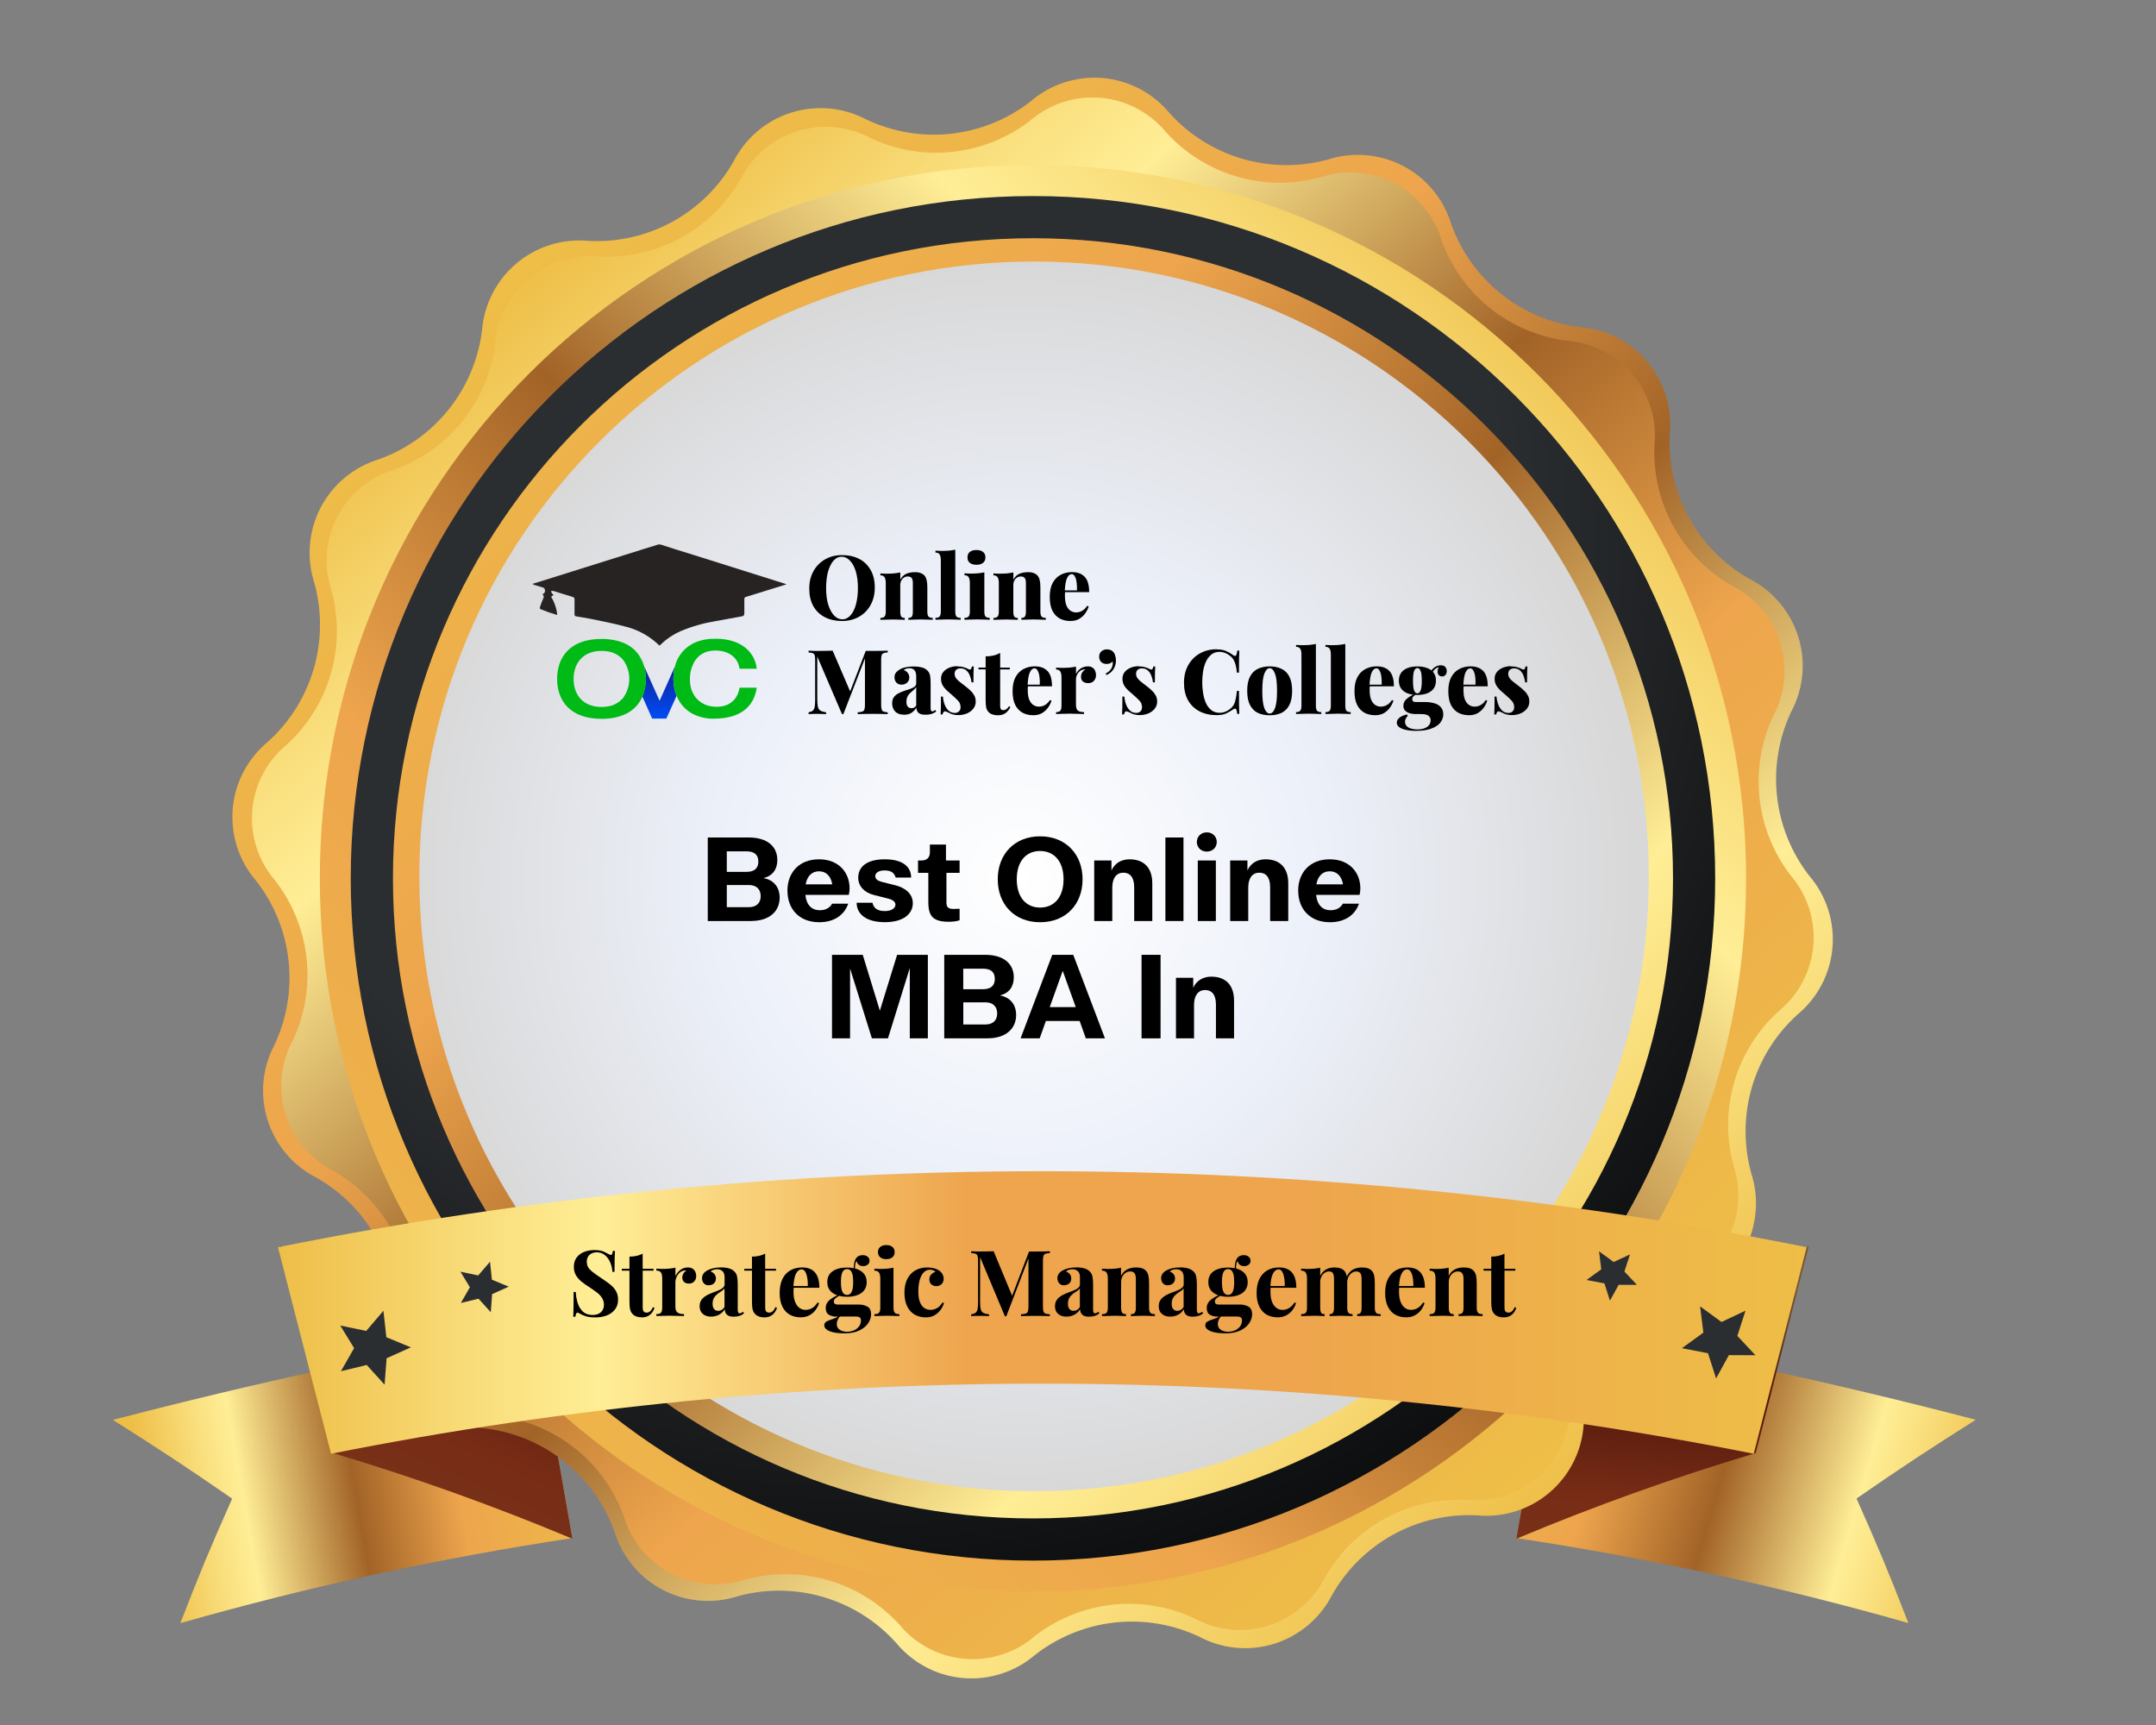
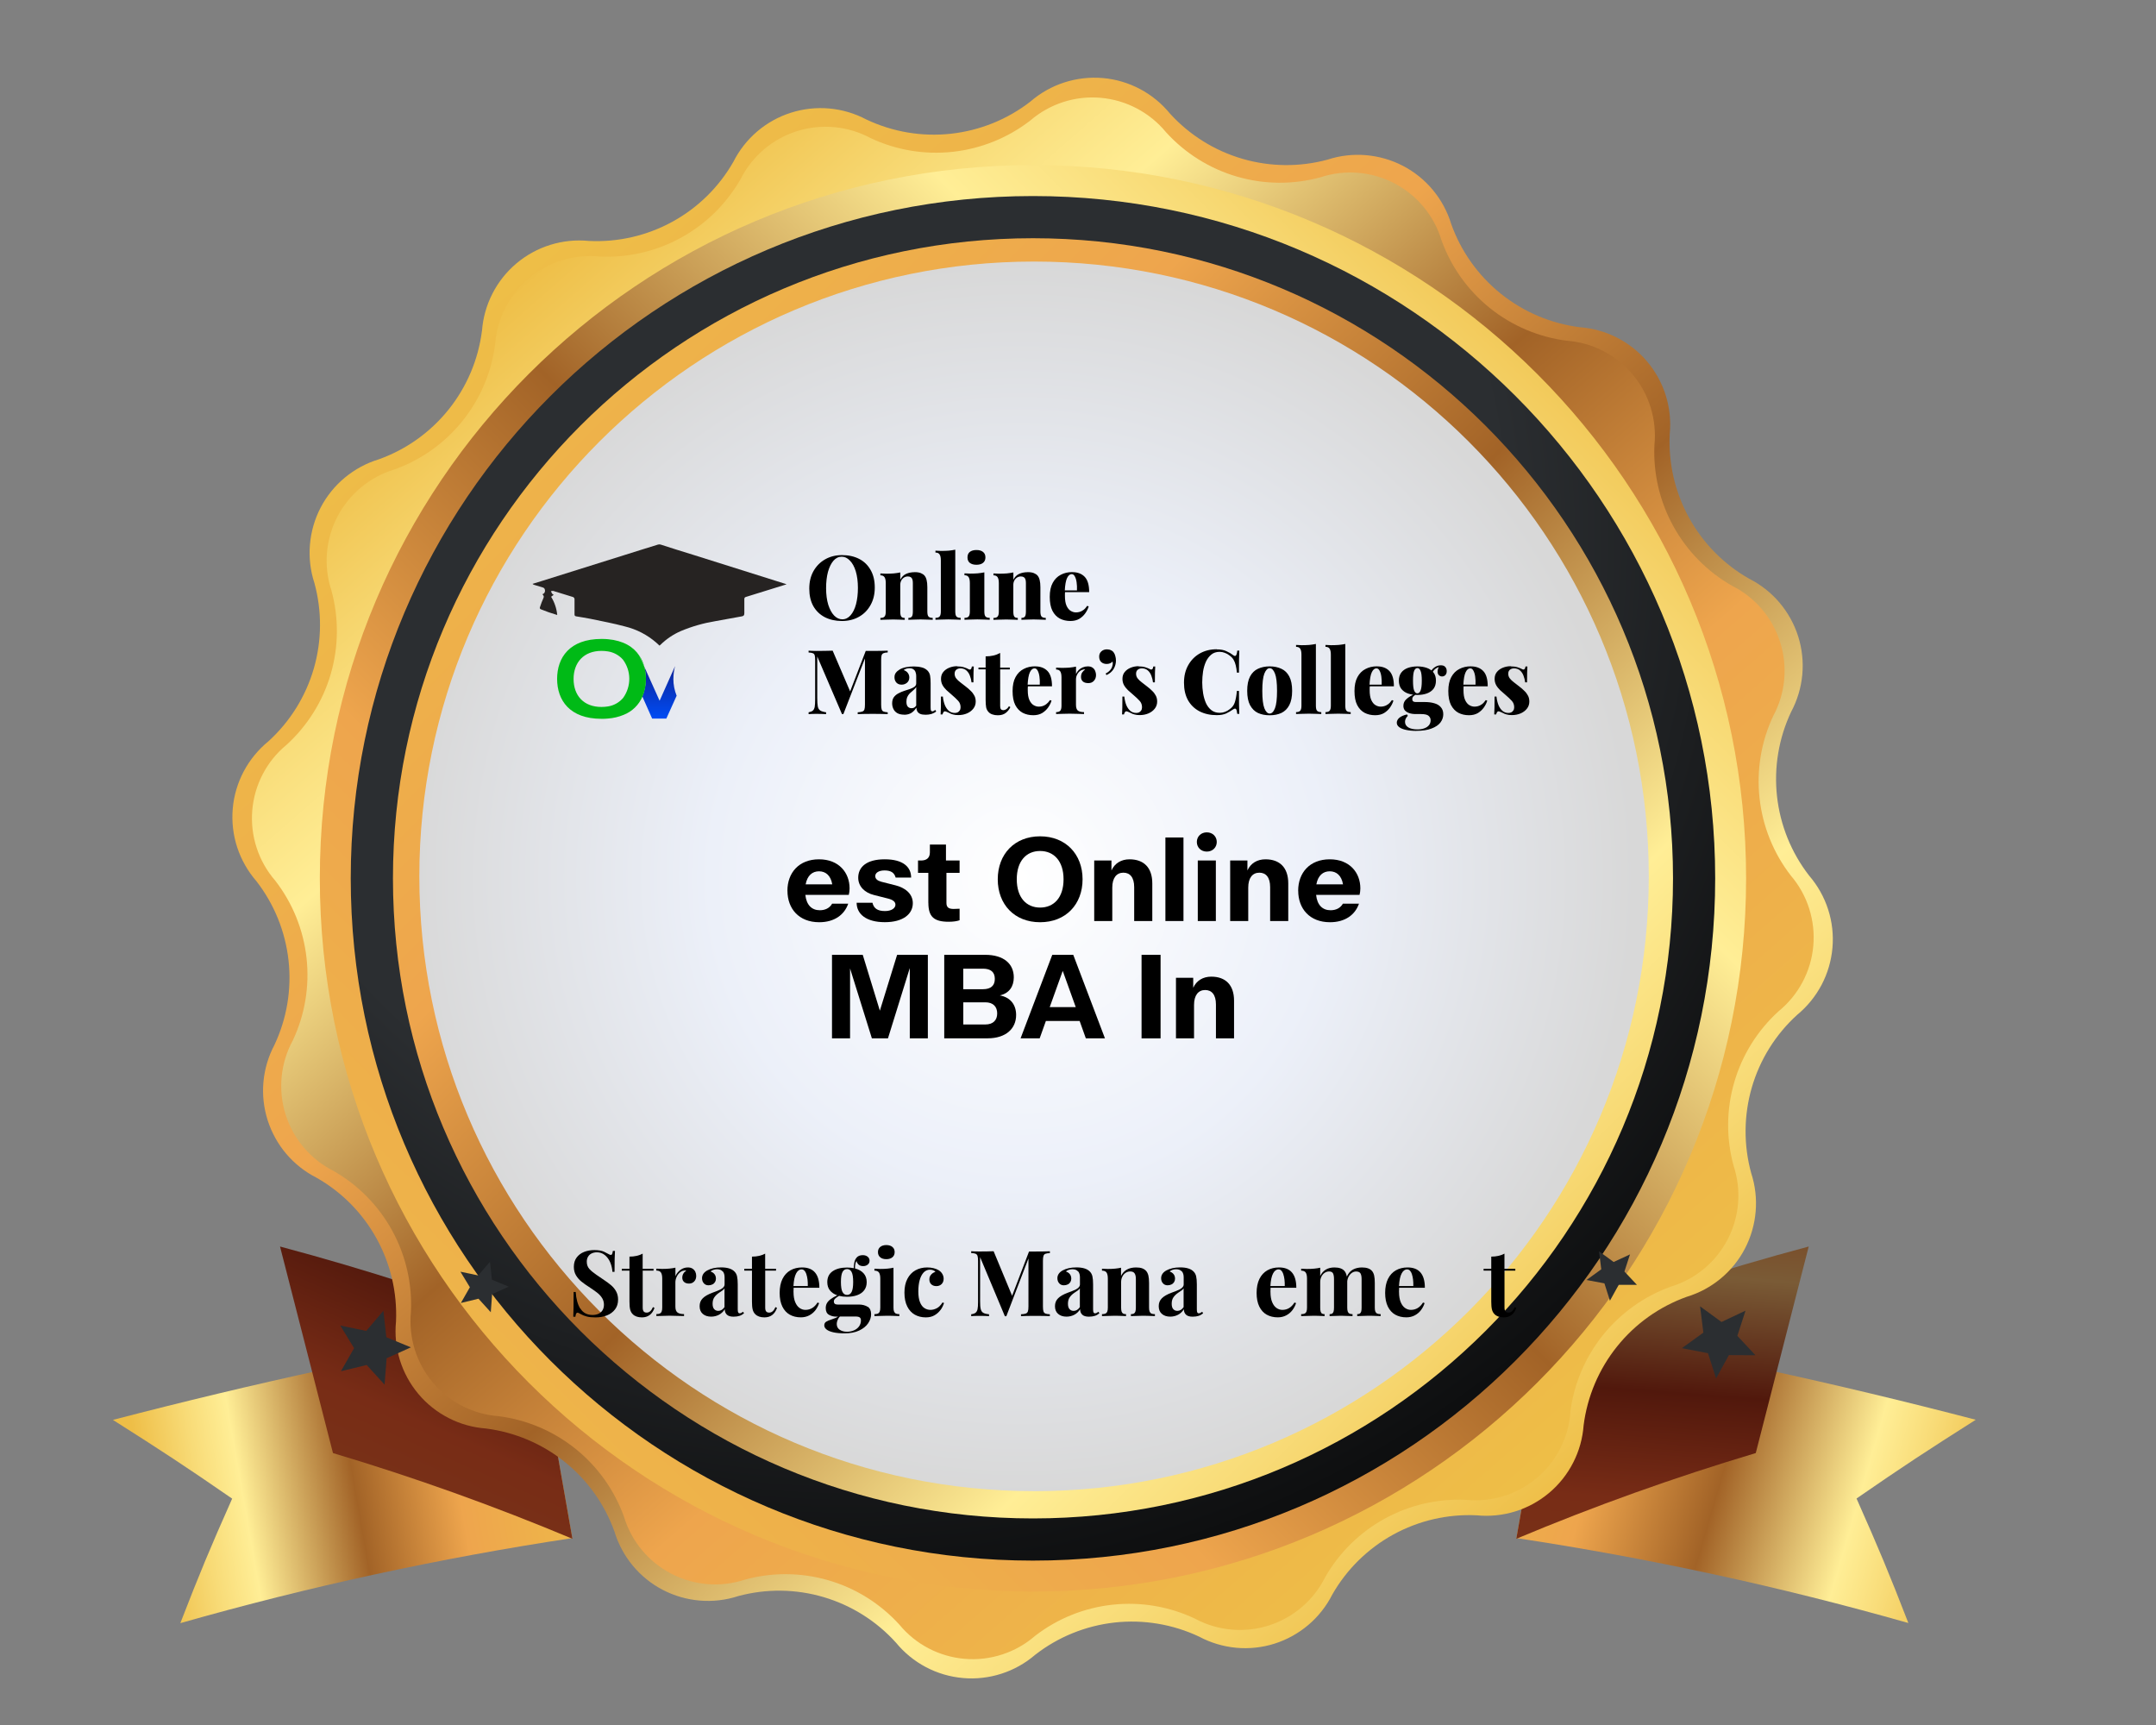
<svg xmlns="http://www.w3.org/2000/svg" xmlns:xlink="http://www.w3.org/1999/xlink" id="Layer_1" width="500" height="400" viewBox="0 0 500 400">
  <rect x="0" y="0" width="500" height="400" fill="#808080" stroke="none" />
  <defs>
    <style>.cls-1{fill:none;}.cls-2{fill:url(#radial-gradient-6);}.cls-3{fill:url(#radial-gradient-5);}.cls-4{fill:url(#radial-gradient-4);}.cls-5{fill:url(#radial-gradient-3);}.cls-6{fill:url(#radial-gradient-2);}.cls-7{fill:url(#linear-gradient-8);}.cls-8{fill:url(#linear-gradient-7);}.cls-9{fill:url(#linear-gradient-5);}.cls-10{fill:url(#linear-gradient-6);}.cls-11{fill:url(#linear-gradient-9);}.cls-12{fill:url(#linear-gradient-4);}.cls-13{fill:url(#linear-gradient-3);}.cls-14{fill:url(#linear-gradient-2);}.cls-15{fill:url(#radial-gradient);}.cls-16{fill:url(#linear-gradient);}.cls-17{fill:#262322;}.cls-18{fill:url(#linear-gradient-10);}.cls-19{fill:#00ba16;}.cls-20{clip-path:url(#clippath);}</style>
    <linearGradient id="linear-gradient" x1="34.08" y1="-1628.82" x2="140.13" y2="-1610.14" gradientTransform="translate(0 -1278) scale(1 -1)" gradientUnits="userSpaceOnUse">
      <stop offset="0" stop-color="#eebe47" />
      <stop offset=".12" stop-color="#f8db77" />
      <stop offset=".21" stop-color="#ffee96" />
      <stop offset=".45" stop-color="#a26327" />
      <stop offset=".67" stop-color="#eea54d" />
      <stop offset="1" stop-color="#eebe47" />
    </linearGradient>
    <linearGradient id="linear-gradient-2" x1="457.09" y1="-1636.2" x2="329.42" y2="-1598.85" xlink:href="#linear-gradient" />
    <linearGradient id="linear-gradient-3" x1="134.11" y1="-1519.91" x2="77.36" y2="-1650.31" gradientTransform="translate(0 -1278) scale(1 -1)" gradientUnits="userSpaceOnUse">
      <stop offset="0" stop-color="#793a19" />
      <stop offset="0" stop-color="#793c1b" />
      <stop offset=".21" stop-color="#7a5b36" />
      <stop offset=".45" stop-color="#51180c" />
      <stop offset=".67" stop-color="#782c16" />
      <stop offset="1" stop-color="#793a19" />
    </linearGradient>
    <linearGradient id="linear-gradient-4" x1="389.37" y1="-1549.3" x2="380.92" y2="-1663.77" xlink:href="#linear-gradient-3" />
    <linearGradient id="linear-gradient-5" x1="363.28" y1="-1623.09" x2="118.18" y2="-1342.86" xlink:href="#linear-gradient" />
    <linearGradient id="linear-gradient-6" x1="118.84" y1="-1343.77" x2="358" y2="-1617.19" xlink:href="#linear-gradient" />
    <linearGradient id="linear-gradient-7" x1="369.31" y1="-1350.03" x2="86.98" y2="-1636.46" xlink:href="#linear-gradient" />
    <radialGradient id="radial-gradient" cx="-3453.62" cy="-103.48" fx="-3453.62" fy="-103.48" r="1.09" gradientTransform="translate(929596.14 -27723.23) scale(269.11 -269.11)" gradientUnits="userSpaceOnUse">
      <stop offset="0" stop-color="#2b2e31" />
      <stop offset=".52" stop-color="#2b2e31" />
      <stop offset="1" stop-color="#000" />
    </radialGradient>
    <linearGradient id="linear-gradient-8" x1="365.89" y1="-1608" x2="95.39" y2="-1337.5" xlink:href="#linear-gradient" />
    <radialGradient id="radial-gradient-2" cx="-3439.73" cy="-108.3" fx="-3439.73" fy="-108.3" r="1.09" gradientTransform="translate(448918.07 -13923.12) scale(130.44 -130.44)" gradientUnits="userSpaceOnUse">
      <stop offset="0" stop-color="#fff" />
      <stop offset=".5" stop-color="#ecf0f9" />
      <stop offset="1" stop-color="#d8d8d8" />
    </radialGradient>
    <linearGradient id="linear-gradient-9" x1="64.46" y1="-1582.34" x2="418.99" y2="-1582.34" gradientTransform="translate(0 -1278) scale(1 -1)" gradientUnits="userSpaceOnUse">
      <stop offset="0" stop-color="#eebe47" />
      <stop offset=".12" stop-color="#f8db77" />
      <stop offset=".21" stop-color="#ffee96" />
      <stop offset=".45" stop-color="#eea54e" />
      <stop offset=".67" stop-color="#eea54d" />
      <stop offset="1" stop-color="#eebe47" />
    </linearGradient>
    <radialGradient id="radial-gradient-3" cx="-3428.52" cy="-100.31" fx="-3428.52" fy="-100.31" r="1.09" gradientTransform="translate(321342.64 89549.57) rotate(17.21) scale(97.2 -97.2)" xlink:href="#radial-gradient" />
    <radialGradient id="radial-gradient-4" cx="-3440.57" cy="-99.9" fx="-3440.57" fy="-99.9" r="1.09" gradientTransform="translate(471206.53 131321.92) rotate(17.21) scale(142.06 -142.06)" xlink:href="#radial-gradient" />
    <radialGradient id="radial-gradient-5" cx="-3486.73" cy="-131.63" fx="-3486.73" fy="-131.63" r="1.09" gradientTransform="translate(-85452.39 -327821.51) rotate(-102.49) scale(97.2 -97.2)" xlink:href="#radial-gradient" />
    <radialGradient id="radial-gradient-6" cx="-3480.4" cy="-121.33" fx="-3480.4" fy="-121.33" r="1.09" gradientTransform="translate(-123418.99 -478694.8) rotate(-102.49) scale(142.06 -142.06)" xlink:href="#radial-gradient" />
    <clipPath id="clippath">
      <rect class="cls-1" x="123.48" y="126.23" width="220.77" height="40.44" />
    </clipPath>
    <linearGradient id="linear-gradient-10" x1="152.95" y1="-1432.48" x2="152.95" y2="-1453.71" gradientTransform="translate(0 -1278) scale(1 -1)" gradientUnits="userSpaceOnUse">
      <stop offset="0" stop-color="#0d2398" />
      <stop offset=".57" stop-color="#004cf4" />
      <stop offset="1" stop-color="#34a0ff" />
    </linearGradient>
  </defs>
  <path class="cls-16" d="M132.72,356.66c-30.69,4.64-61.05,11.22-90.9,19.72,4.49-11.58,6.89-17.35,12.02-28.87-10.8-7.46-16.33-11.08-27.65-18.26,32.65-8.5,64.66-15.47,97.99-21.23l8.53,48.64Z" />
  <path class="cls-14" d="M351.68,356.66c30.69,4.63,61.05,11.21,90.89,19.69-4.49-11.58-6.89-17.34-12.02-28.87,10.8-7.46,16.33-11.08,27.65-18.26-32.63-8.5-64.66-15.47-97.99-21.23l-8.53,48.67Z" />
  <path class="cls-13" d="M132.75,356.82c-18.14-7.61-36.68-14.24-55.53-19.88l-12.28-47.89c20.08,5.35,39.87,11.75,59.28,19.17l8.53,48.59Z" />
  <path class="cls-12" d="M351.65,356.82c18.14-7.61,36.68-14.24,55.53-19.88l12.28-47.89c-20.08,5.35-39.87,11.75-59.28,19.17l-8.53,48.59Z" />
  <path class="cls-9" d="M111.78,76.73c.22-3.01,1.04-5.95,2.42-8.64,1.37-2.69,3.27-5.08,5.58-7.02,2.31-1.94,4.99-3.41,7.87-4.3,2.89-.89,5.92-1.2,8.93-.9,6.74.33,13.44-1.21,19.35-4.45,5.92-3.24,10.82-8.06,14.16-13.92,1.36-2.69,3.24-5.08,5.53-7.03s4.95-3.43,7.83-4.34c2.87-.91,5.9-1.24,8.89-.97,3,.27,5.92,1.14,8.58,2.55,6.11,2.89,12.9,4.04,19.62,3.3s13.1-3.32,18.44-7.47c2.29-1.98,4.96-3.49,7.84-4.42,2.88-.93,5.92-1.28,8.94-1.02,3.02.26,5.95,1.13,8.63,2.55,2.68,1.42,5.04,3.36,6.96,5.71,4.52,4.96,10.32,8.58,16.76,10.46,6.44,1.88,13.28,1.95,19.76.2,2.86-.94,5.89-1.29,8.89-1.04,3,.25,5.93,1.09,8.6,2.48,2.67,1.39,5.04,3.3,6.96,5.62,1.92,2.32,3.37,5,4.24,7.88,2.27,6.35,6.26,11.95,11.53,16.17,5.26,4.22,11.59,6.9,18.28,7.75,3.01.22,5.95,1.04,8.64,2.42,2.69,1.37,5.08,3.27,7.02,5.58,1.94,2.31,3.41,4.99,4.3,7.87.89,2.89,1.2,5.92.9,8.93-.33,6.74,1.22,13.44,4.47,19.36,3.25,5.92,8.08,10.82,13.94,14.15,2.69,1.36,5.09,3.24,7.04,5.54,1.95,2.3,3.43,4.97,4.34,7.84.91,2.88,1.23,5.91.95,8.91s-1.16,5.92-2.58,8.58c-2.88,6.1-4.02,12.88-3.28,19.59.74,6.71,3.32,13.08,7.46,18.41,1.97,2.29,3.46,4.94,4.39,7.81.93,2.87,1.27,5.9,1.01,8.9-.26,3.01-1.12,5.93-2.52,8.6-1.41,2.67-3.33,5.03-5.66,6.95-4.99,4.53-8.64,10.36-10.52,16.84s-1.93,13.35-.15,19.86c.94,2.86,1.29,5.89,1.04,8.89-.25,3-1.09,5.93-2.48,8.6-1.39,2.67-3.3,5.04-5.62,6.96-2.32,1.92-5,3.37-7.88,4.24-6.35,2.27-11.95,6.26-16.17,11.53-4.22,5.26-6.9,11.59-7.75,18.28-.22,3.01-1.04,5.95-2.42,8.64-1.37,2.69-3.27,5.08-5.58,7.02-2.31,1.94-4.99,3.41-7.87,4.3-2.89.89-5.92,1.2-8.93.9-6.74-.33-13.43,1.22-19.34,4.46-5.91,3.25-10.81,8.06-14.15,13.92-1.36,2.69-3.25,5.09-5.55,7.04-2.3,1.95-4.97,3.43-7.84,4.34-2.88.91-5.91,1.23-8.91.95-3-.28-5.92-1.16-8.58-2.58-6.11-2.88-12.9-4.01-19.61-3.27-6.71.75-13.09,3.34-18.42,7.49-2.29,1.97-4.95,3.46-7.82,4.38-2.87.92-5.9,1.27-8.91,1-3.01-.26-5.93-1.12-8.6-2.53-2.67-1.41-5.03-3.34-6.94-5.67-4.51-5-10.32-8.65-16.77-10.56-6.46-1.91-13.32-1.99-19.82-.24-2.86.94-5.89,1.29-8.89,1.04-3-.25-5.92-1.09-8.6-2.48-2.67-1.39-5.04-3.3-6.96-5.62-1.92-2.32-3.37-5-4.24-7.88-2.27-6.35-6.26-11.95-11.53-16.17-5.26-4.22-11.59-6.9-18.28-7.75-3.01-.22-5.95-1.04-8.64-2.42-2.69-1.37-5.08-3.27-7.02-5.58-1.94-2.31-3.41-4.99-4.3-7.87-.89-2.89-1.2-5.92-.9-8.93.3-6.72-1.27-13.39-4.52-19.28-3.25-5.89-8.07-10.76-13.92-14.08-2.68-1.36-5.06-3.24-7.01-5.53-1.94-2.29-3.41-4.95-4.32-7.81-.91-2.86-1.24-5.88-.97-8.87.27-2.99,1.13-5.9,2.54-8.56,2.88-6.1,4.02-12.88,3.28-19.59-.74-6.71-3.32-13.08-7.46-18.41-1.99-2.29-3.5-4.96-4.45-7.84-.94-2.89-1.29-5.93-1.03-8.96.26-3.03,1.13-5.97,2.55-8.65,1.42-2.68,3.37-5.05,5.72-6.97,4.99-4.53,8.63-10.36,10.52-16.84,1.88-6.48,1.93-13.35.15-19.86-.94-2.86-1.29-5.89-1.04-8.89.25-3,1.09-5.93,2.48-8.6,1.39-2.67,3.3-5.04,5.62-6.96,2.32-1.92,5-3.37,7.88-4.24,6.36-2.28,11.95-6.27,16.18-11.54,4.22-5.27,6.9-11.6,7.74-18.3Z" />
  <path class="cls-10" d="M364.2,327.48c-.22,2.94-1.02,5.8-2.37,8.42-1.34,2.62-3.2,4.95-5.45,6.84-2.26,1.89-4.87,3.32-7.68,4.18-2.81.87-5.77,1.16-8.7.87-6.57-.31-13.1,1.2-18.87,4.36-5.77,3.17-10.55,7.87-13.81,13.58-1.31,2.64-3.14,4.99-5.38,6.91-2.24,1.92-4.84,3.37-7.65,4.27-2.81.9-5.77,1.23-8.71.96-2.94-.26-5.79-1.11-8.39-2.5-5.95-2.84-12.57-3.97-19.13-3.27-6.56.7-12.79,3.2-18.01,7.23-2.22,1.93-4.81,3.4-7.61,4.31-2.8.92-5.75,1.26-8.68,1.02-2.93-.24-5.79-1.07-8.4-2.43-2.61-1.36-4.92-3.24-6.79-5.51-4.43-4.87-10.11-8.43-16.43-10.27-6.32-1.84-13.03-1.9-19.38-.16-2.8.92-5.75,1.28-8.69,1.04-2.94-.24-5.79-1.06-8.41-2.42-2.61-1.36-4.93-3.23-6.81-5.49-1.88-2.27-3.29-4.89-4.14-7.71-2.23-6.19-6.12-11.64-11.25-15.76-5.13-4.11-11.3-6.73-17.83-7.56-2.93-.22-5.8-1.02-8.42-2.36-2.62-1.34-4.94-3.19-6.84-5.45-1.89-2.25-3.32-4.86-4.19-7.67-.87-2.81-1.17-5.77-.88-8.7.31-6.57-1.2-13.1-4.36-18.87-3.17-5.77-7.87-10.55-13.58-13.81-2.64-1.33-4.99-3.18-6.9-5.43-1.91-2.25-3.36-4.87-4.24-7.69-.88-2.82-1.19-5.79-.9-8.74.29-2.94,1.16-5.8,2.58-8.4,2.81-5.95,3.91-12.56,3.19-19.1-.72-6.54-3.23-12.76-7.26-17.96-1.93-2.22-3.4-4.81-4.31-7.61-.92-2.8-1.26-5.75-1.02-8.68.24-2.93,1.07-5.79,2.43-8.4,1.36-2.61,3.23-4.92,5.5-6.79,4.87-4.43,8.43-10.11,10.27-16.43,1.84-6.32,1.9-13.03.16-19.38-.92-2.8-1.28-5.75-1.04-8.69.24-2.94,1.06-5.79,2.42-8.41,1.36-2.61,3.23-4.93,5.49-6.81,2.27-1.88,4.89-3.29,7.71-4.14,6.2-2.22,11.67-6.1,15.8-11.24,4.13-5.13,6.76-11.31,7.59-17.84.22-2.94,1.02-5.8,2.37-8.42,1.34-2.62,3.2-4.95,5.45-6.84,2.26-1.89,4.87-3.32,7.68-4.18,2.81-.87,5.77-1.16,8.7-.87,6.58.32,13.13-1.19,18.9-4.36,5.78-3.17,10.56-7.88,13.83-13.61,1.33-2.63,3.17-4.96,5.41-6.87,2.24-1.91,4.85-3.34,7.65-4.23,2.81-.88,5.76-1.2,8.69-.92,2.93.27,5.78,1.13,8.37,2.52,5.95,2.81,12.56,3.91,19.1,3.19,6.54-.72,12.76-3.23,17.96-7.26,2.23-1.92,4.83-3.37,7.63-4.28,2.8-.9,5.76-1.24,8.69-.98,2.93.26,5.78,1.09,8.39,2.47,2.6,1.37,4.91,3.25,6.78,5.53,4.43,4.87,10.11,8.43,16.43,10.27,6.32,1.84,13.03,1.9,19.38.16,2.8-.92,5.75-1.28,8.69-1.04,2.94.24,5.79,1.06,8.41,2.42,2.61,1.36,4.93,3.23,6.81,5.49,1.88,2.27,3.29,4.89,4.14,7.71,2.23,6.19,6.12,11.64,11.25,15.76,5.13,4.11,11.3,6.73,17.83,7.56,2.94.22,5.8,1.02,8.42,2.37,2.62,1.34,4.95,3.2,6.84,5.45,1.89,2.26,3.32,4.87,4.18,7.68.87,2.81,1.16,5.77.87,8.7-.3,6.58,1.23,13.11,4.42,18.87,3.19,5.76,7.9,10.53,13.63,13.78,2.63,1.32,4.97,3.16,6.87,5.4,1.91,2.24,3.35,4.84,4.24,7.65.89,2.81,1.2,5.76.93,8.7-.27,2.93-1.13,5.78-2.52,8.37-2.81,5.95-3.91,12.56-3.19,19.1.72,6.54,3.23,12.76,7.26,17.96,1.91,2.24,3.36,4.83,4.25,7.64.89,2.8,1.22,5.76.95,8.69-.26,2.93-1.11,5.78-2.5,8.38-1.38,2.6-3.27,4.89-5.55,6.75-4.87,4.43-8.43,10.11-10.27,16.43-1.84,6.32-1.9,13.03-.16,19.38.92,2.8,1.28,5.75,1.04,8.69-.24,2.94-1.06,5.79-2.42,8.41-1.36,2.61-3.23,4.93-5.49,6.81-2.27,1.88-4.89,3.29-7.71,4.14-6.18,2.23-11.63,6.13-15.74,11.26-4.11,5.13-6.72,11.3-7.55,17.82Z" />
  <path class="cls-8" d="M239.56,369.05c91.34,0,165.38-74.04,165.38-165.38S330.9,38.28,239.56,38.28,74.17,112.33,74.17,203.67s74.05,165.38,165.38,165.38Z" />
  <path class="cls-15" d="M239.56,361.88c87.38,0,158.21-70.83,158.21-158.21S326.94,45.46,239.56,45.46,81.34,116.29,81.34,203.67s70.83,158.21,158.21,158.21Z" />
  <path class="cls-7" d="M239.56,352.1c81.98,0,148.43-66.46,148.43-148.43S321.53,55.24,239.56,55.24,91.13,121.69,91.13,203.67s66.45,148.43,148.43,148.43Z" />
  <path class="cls-6" d="M239.81,345.78c78.73,0,142.56-63.83,142.56-142.56S318.55,60.65,239.81,60.65,97.25,124.48,97.25,203.21s63.83,142.56,142.56,142.56Z" />
-   <path class="cls-11" d="M406.71,337.1c-108.91-21.67-221.02-21.67-329.94,0l-12.31-47.89c117.01-23.5,237.52-23.5,354.53,0l-12.28,47.89Z" />
  <path class="cls-5" d="M113.81,304.28l-2.84-3.13-4.09.99,2.09-3.65-2.19-3.6,4.12.86,2.74-3.18.44,4.17,3.91,1.62-3.86,1.72-.31,4.2Z" />
  <path class="cls-4" d="M89.19,321.08l-4.15-4.56-5.97,1.44,3.05-5.35-3.21-5.24,6.02,1.25,3.99-4.67.68,6.13,5.69,2.35-5.63,2.53-.47,6.13Z" />
  <path class="cls-3" d="M378.02,290.86l-1.3,3.99,2.9,3.08h-4.23l-2.03,3.68-1.28-4.02-4.15-.78,3.42-2.48-.52-4.17,3.39,2.48,3.81-1.77Z" />
  <path class="cls-2" d="M404.81,303.9l-1.9,5.87,4.2,4.49-6.16-.03-2.97,5.4-1.88-5.84-6.05-1.17,4.98-3.6-.76-6.1,4.96,3.63,5.58-2.63Z" />
  <g class="cls-20">
    <path class="cls-17" d="M182.39,135.5l-4.02,1.25c-1.81.56-3.61,1.13-5.42,1.68-.32.1-.33.32-.33.58v3.19c0,.51-.17.65-.61.73-2.06.36-4.12.73-6.17,1.12-2.73.45-5.41,1.22-7.96,2.29-1.76.77-3.36,1.85-4.72,3.19l-.21.18c-.25-.23-.49-.46-.74-.68-2.09-1.82-4.58-3.11-7.26-3.76-2.64-.72-5.35-1.21-8.04-1.78-1.09-.22-2.19-.38-3.29-.57-.29-.05-.39-.18-.38-.49v-3.4c.02-.14-.02-.29-.1-.4-.08-.12-.21-.2-.35-.22-1.5-.45-3-.93-4.51-1.39-.18,0-.35.02-.52.08.08.19.17.38.28.56.11.11.23.2.36.28l-.59.44c.79,1.28,1.28,2.73,1.42,4.23-.73-.23-1.37-.42-2-.64-.63-.22-1.14-.43-1.71-.65-.28-.1-.41-.25-.29-.55.23-.71.49-1.41.8-2.09.21-.41,0-.6-.24-.89.2-.05.37-.17.48-.34.11-.17.15-.37.12-.57-.05-.34-.16-.54-.47-.64l-2.01-.61c-.16-.04-.3-.12-.41-.24l2.07-.64,23.58-7.4c1.15-.36,2.3-.73,3.45-1.07.2-.06.42-.06.62,0,2.49.8,4.97,1.6,7.46,2.35l20.95,6.6c.24.05.41.14.78.26Z" />
    <path class="cls-18" d="M156.17,157.41c0-1,.13-1.99.39-2.96l-3.59,8.04-3.56-7.91c.25.92.36,1.87.35,2.83.02,1.4-.25,2.79-.8,4.08l2.28,5.14h3.29l2.39-5.3c-.5-1.24-.76-2.57-.76-3.91Z" />
-     <path class="cls-19" d="M171.52,159.46h3.98c-.51,3.5-2.8,7.19-10,7.19-.39,0-.8,0-1.15-.04-1.07-.11-2.12-.38-3.12-.8-.99-.42-1.88-1.04-2.63-1.82-.74-.78-1.32-1.7-1.7-2.71-.49-1.24-.74-2.57-.73-3.91,0-1,.13-1.99.39-2.96.22-.88.59-1.71,1.1-2.47,1.35-2.05,3.64-3.51,7.05-3.79h.16c.34,0,.72-.04,1.08-.04,6.02,0,9.16,3.19,9.54,6.96h-3.98c-.37-2.64-2.53-4.22-5.61-4.22-.35,0-.7.02-1.04.08-.69.08-1.35.3-1.95.65-.6.34-1.13.81-1.55,1.36-.95,1.39-1.42,3.05-1.35,4.73-.03,1.44.41,2.84,1.27,3.99.89,1.13,2.17,1.89,3.59,2.11.42.08.85.12,1.28.12,3.82.02,5.08-2.6,5.37-4.43Z" />
    <path class="cls-19" d="M148.26,152.02l1.16,2.56c-.23-.92-.62-1.79-1.16-2.56Z" />
    <path class="cls-19" d="M149.41,154.58l-1.16-2.56c-1.34-2.04-3.69-3.47-7.26-3.8-.49-.05-.98-.06-1.51-.06-7.37,0-10.28,4.32-10.28,9.26s2.9,9.26,10.28,9.26c.53,0,1.03,0,1.51-.06,1.25-.09,2.49-.38,3.65-.86.97-.38,1.86-.96,2.61-1.69.75-.73,1.34-1.6,1.75-2.57.55-1.29.82-2.68.8-4.08,0-.96-.12-1.91-.38-2.83ZM144.56,161.77c-.9,1.1-2.17,1.82-3.57,2.04-.5.08-1.01.12-1.51.12-4.11,0-6.46-2.64-6.46-6.49s2.39-6.51,6.46-6.51c.51,0,1.01.04,1.51.12,1.35.21,2.59.89,3.49,1.92.94,1.27,1.45,2.8,1.46,4.38.01,1.58-.47,3.12-1.38,4.41v.02Z" />
  </g>
  <path d="M195.28,128.72c1.52,0,2.85.3,3.99.89s2.01,1.45,2.64,2.57c.64,1.11.96,2.46.96,4.05s-.33,2.91-.98,4.07c-.64,1.16-1.53,2.07-2.68,2.72-1.15.65-2.46.98-3.95.98s-2.84-.3-3.99-.89c-1.14-.6-2.02-1.45-2.66-2.57-.62-1.12-.93-2.47-.93-4.05s.33-2.91.98-4.07c.66-1.16,1.56-2.07,2.7-2.72,1.14-.65,2.44-.98,3.92-.98ZM195.2,129.09c-.73,0-1.37.31-1.91.93-.54.62-.96,1.48-1.27,2.57-.29,1.09-.44,2.36-.44,3.8s.17,2.75.5,3.84c.35,1.08.8,1.92,1.37,2.51.57.58,1.2.87,1.89.87.73,0,1.37-.31,1.91-.93.55-.62.98-1.48,1.27-2.57.29-1.11.44-2.37.44-3.8s-.17-2.76-.5-3.84-.79-1.91-1.37-2.49c-.57-.6-1.2-.89-1.89-.89ZM212.11,132.67c.61,0,1.09.08,1.45.23.37.15.66.35.85.58.22.26.38.6.48,1.02.11.42.17.98.17,1.68v5.61c0,.58.09.98.27,1.18.19.21.52.31.98.31v.44c-.28-.01-.69-.03-1.25-.04-.54-.03-1.07-.04-1.58-.04-.57,0-1.11.01-1.64.04-.53.01-.92.03-1.18.04v-.44c.39,0,.66-.1.81-.31.15-.21.23-.6.23-1.18v-6.6c0-.32-.03-.59-.1-.81-.07-.23-.19-.41-.35-.52-.17-.12-.4-.19-.71-.19s-.62.08-.89.25c-.26.17-.48.4-.64.71-.15.29-.23.62-.23,1v6.17c0,.58.08.98.23,1.18.15.21.42.31.81.31v.44c-.26-.01-.64-.03-1.14-.04-.5-.03-1-.04-1.52-.04-.57,0-1.14.01-1.7.04-.57.01-1,.03-1.29.04v-.44c.46,0,.77-.1.96-.31.19-.21.29-.6.29-1.18v-6.56c0-.62-.09-1.08-.27-1.37-.18-.3-.5-.46-.98-.46v-.44c.44.04.87.06,1.29.06.62,0,1.21-.02,1.77-.06.57-.06,1.09-.13,1.56-.23v1.68c.33-.64.78-1.09,1.35-1.35.58-.26,1.25-.39,1.99-.39ZM221.54,127.47v14.31c0,.58.09.98.27,1.18.19.21.52.31.98.31v.44c-.26-.01-.66-.03-1.2-.04-.54-.03-1.09-.04-1.66-.04s-1.12.01-1.7.04c-.57.01-1,.03-1.29.04v-.44c.46,0,.77-.1.96-.31.19-.21.29-.6.29-1.18v-11.84c0-.61-.09-1.06-.27-1.35-.17-.3-.49-.46-.98-.46v-.44c.44.04.87.06,1.29.06.64,0,1.23-.02,1.79-.06.55-.06,1.07-.13,1.54-.23ZM226.45,127.54c.65,0,1.16.15,1.52.44.37.29.56.71.56,1.27s-.19.98-.56,1.27c-.36.29-.86.44-1.52.44s-1.16-.15-1.54-.44c-.36-.29-.54-.71-.54-1.27s.18-.98.54-1.27c.37-.29.89-.44,1.54-.44ZM228.28,132.73v9.05c0,.58.09.98.27,1.18.19.21.52.31.98.31v.44c-.28-.01-.69-.03-1.23-.04-.54-.03-1.09-.04-1.64-.04s-1.12.01-1.7.04c-.57.01-1,.03-1.29.04v-.44c.46,0,.78-.1.96-.31.19-.21.29-.6.29-1.18v-6.56c0-.62-.09-1.08-.27-1.37-.18-.3-.5-.46-.98-.46v-.44c.44.04.87.06,1.29.06.62,0,1.21-.02,1.77-.06.57-.06,1.09-.13,1.56-.23ZM238.33,132.67c.61,0,1.09.08,1.45.23.37.15.66.35.85.58.22.26.38.6.48,1.02.11.42.17.98.17,1.68v5.61c0,.58.09.98.27,1.18.19.21.52.31.98.31v.44c-.28-.01-.69-.03-1.25-.04-.54-.03-1.07-.04-1.58-.04-.57,0-1.11.01-1.64.04-.53.01-.92.03-1.18.04v-.44c.39,0,.66-.1.81-.31.15-.21.23-.6.23-1.18v-6.6c0-.32-.03-.59-.1-.81-.07-.23-.19-.41-.35-.52-.17-.12-.4-.19-.71-.19s-.62.08-.89.25c-.26.17-.48.4-.64.71-.15.29-.23.62-.23,1v6.17c0,.58.08.98.23,1.18.15.21.42.31.81.31v.44c-.26-.01-.64-.03-1.14-.04-.5-.03-1-.04-1.52-.04-.57,0-1.14.01-1.7.04-.57.01-1,.03-1.29.04v-.44c.46,0,.77-.1.96-.31.19-.21.29-.6.29-1.18v-6.56c0-.62-.09-1.08-.27-1.37-.18-.3-.5-.46-.98-.46v-.44c.44.04.87.06,1.29.06.62,0,1.21-.02,1.77-.06.57-.06,1.09-.13,1.56-.23v1.68c.33-.64.78-1.09,1.35-1.35.58-.26,1.25-.39,1.99-.39ZM248.68,132.67c1.22,0,2.17.36,2.87,1.08.69.72,1.04,1.9,1.04,3.55h-6.67l-.02-.39h3.86c.03-.68,0-1.3-.08-1.87-.08-.58-.22-1.04-.42-1.39-.18-.35-.42-.52-.73-.52-.42,0-.77.3-1.06.89-.29.6-.47,1.61-.54,3.03l.08.15c-.03.15-.04.31-.04.48v.5c0,.96.12,1.72.37,2.28.26.57.59.97.98,1.2.39.23.79.35,1.2.35.23,0,.5-.03.79-.1.29-.07.59-.21.91-.44.32-.22.62-.55.91-.98l.35.12c-.15.54-.42,1.07-.79,1.6-.36.51-.82.94-1.39,1.29-.57.33-1.25.5-2.06.5-.91,0-1.73-.19-2.45-.56-.72-.39-1.3-.99-1.72-1.81-.42-.83-.62-1.91-.62-3.24s.23-2.39.69-3.24c.46-.84,1.08-1.47,1.87-1.87.79-.42,1.67-.62,2.66-.62Z" />
  <path d="M205.87,150.87v.42c-.42.01-.73.07-.96.17-.22.08-.37.25-.46.5-.07.23-.1.61-.1,1.12v10.3c0,.5.04.87.12,1.12.08.25.23.42.44.5.22.08.54.14.96.17v.42c-.4-.03-.92-.04-1.56-.04-.62-.01-1.26-.02-1.91-.02-.71,0-1.37,0-1.99.02-.61,0-1.11.01-1.5.04v-.42c.47-.03.82-.08,1.06-.17.25-.08.42-.25.5-.5.08-.25.12-.62.12-1.12v-11.17l.19-.02-5.19,13.39h-.33l-5.73-13.35v9.61c0,.84.04,1.5.12,1.95.08.44.27.76.56.96.29.19.75.33,1.37.42v.42c-.26-.03-.62-.04-1.06-.04-.43-.01-.84-.02-1.23-.02-.3,0-.62,0-.96.02-.32,0-.59.01-.81.04v-.42c.44-.08.77-.21.98-.39.22-.19.37-.49.44-.89.07-.42.1-.98.1-1.7v-9.1c0-.51-.03-.89-.1-1.12-.07-.25-.21-.42-.44-.5-.22-.1-.55-.15-.98-.17v-.42c.22.01.49.03.81.04.33.01.65.02.96.02.71,0,1.38,0,2.04-.02.65-.01,1.24-.03,1.77-.04l4.24,9.88-.58.58,4.01-10.4h1.64c.65,0,1.29,0,1.91-.02.64-.01,1.16-.03,1.56-.04ZM209.68,165.72c-.64,0-1.16-.12-1.58-.35-.42-.25-.72-.57-.91-.98-.19-.4-.29-.83-.29-1.29,0-.58.13-1.06.39-1.43.28-.37.63-.67,1.06-.89.43-.23.88-.43,1.35-.58.47-.15.92-.3,1.35-.44.43-.15.77-.33,1.04-.52.26-.21.39-.47.39-.79v-1.72c0-.3-.05-.59-.15-.85-.08-.28-.24-.5-.48-.66-.22-.18-.53-.27-.93-.27-.25,0-.49.03-.73.1-.24.07-.44.18-.62.33.44.15.77.38.98.69.22.3.33.64.33,1.02,0,.51-.18.92-.54,1.23-.35.29-.76.44-1.25.44-.53,0-.93-.17-1.23-.5-.28-.33-.42-.73-.42-1.2,0-.42.1-.76.31-1.04.21-.29.51-.55.91-.79.4-.23.89-.41,1.45-.52.57-.11,1.17-.17,1.81-.17s1.25.07,1.79.21c.55.12,1.02.38,1.41.77.3.32.5.71.58,1.16.08.46.12,1.04.12,1.74v5.61c0,.35.03.59.08.73.07.12.17.19.31.19.12,0,.24-.03.35-.1.11-.07.22-.15.33-.23l.23.35c-.3.25-.66.44-1.08.58-.42.12-.87.19-1.35.19-.55,0-.99-.07-1.31-.21-.3-.15-.53-.35-.66-.6-.12-.25-.19-.53-.21-.83-.3.5-.69.9-1.14,1.2-.46.29-1.03.44-1.72.44ZM211.4,164.22c.22,0,.42-.04.58-.12.18-.1.35-.26.5-.48v-4.32c-.11.19-.26.38-.46.56-.18.17-.37.34-.58.52-.21.17-.41.35-.6.56-.18.21-.33.46-.46.75-.11.28-.17.62-.17,1.02,0,.54.11.93.33,1.16.22.23.5.35.85.35ZM221.96,154.52c.61,0,1.14.07,1.58.21.44.14.77.27.98.39.49.3.78.11.87-.58h.44c-.03.4-.05.89-.06,1.45-.01.55-.02,1.3-.02,2.24h-.44c-.05-.51-.18-1.02-.37-1.52-.18-.5-.45-.91-.81-1.23-.36-.33-.83-.5-1.41-.5-.37,0-.69.11-.96.33-.25.22-.37.53-.37.91,0,.42.12.78.37,1.1.25.32.57.62.96.91.4.29.8.6,1.2.93.44.33.84.67,1.18,1.02.36.33.64.7.85,1.1.22.39.33.86.33,1.41,0,.62-.19,1.17-.56,1.64-.37.47-.86.84-1.47,1.1-.61.26-1.29.39-2.04.39-.46,0-.86-.05-1.2-.15-.33-.08-.61-.19-.83-.33-.21-.1-.39-.18-.56-.25-.15-.07-.3-.12-.46-.15-.14-.01-.26.05-.35.19-.1.14-.17.32-.23.54h-.44c.03-.44.05-.98.06-1.62.01-.64.02-1.48.02-2.53h.44c.08.75.24,1.41.46,1.97.24.57.55,1.02.93,1.35.39.32.84.48,1.37.48.24,0,.45-.04.64-.12.21-.1.37-.24.5-.44.14-.19.21-.44.21-.75,0-.61-.19-1.11-.58-1.52-.39-.42-.86-.87-1.43-1.35-.44-.37-.86-.74-1.25-1.1-.37-.36-.69-.75-.93-1.18-.23-.43-.35-.91-.35-1.45,0-.62.17-1.15.52-1.58.36-.44.82-.77,1.39-1,.57-.23,1.18-.35,1.83-.35ZM231.95,151.43v3.38h2.24v.42h-2.24v8.49c0,.35.06.6.19.75.12.14.31.21.56.21.21,0,.42-.07.64-.21.23-.14.45-.37.64-.71l.33.21c-.26.57-.63,1.02-1.1,1.37-.46.35-1.06.52-1.81.52-.46,0-.87-.06-1.23-.19-.35-.11-.64-.28-.87-.52-.3-.3-.51-.68-.6-1.12-.08-.46-.12-1.04-.12-1.77v-7.04h-1.66v-.42h1.66v-2.6c.65,0,1.25-.06,1.79-.19.55-.12,1.08-.33,1.58-.6ZM240.06,154.52c1.22,0,2.17.36,2.87,1.08.69.72,1.04,1.9,1.04,3.55h-6.67l-.02-.39h3.86c.03-.68,0-1.3-.08-1.87-.08-.58-.22-1.04-.42-1.39-.18-.35-.42-.52-.73-.52-.42,0-.77.3-1.06.89-.29.6-.47,1.61-.54,3.03l.08.15c-.03.15-.04.31-.04.48v.5c0,.96.12,1.72.37,2.28.26.57.59.97.98,1.2s.79.35,1.2.35c.23,0,.5-.03.79-.1.29-.07.6-.21.91-.44s.62-.55.91-.98l.35.12c-.15.54-.42,1.07-.79,1.6-.36.51-.82.94-1.39,1.29-.57.33-1.25.5-2.06.5-.91,0-1.73-.19-2.45-.56-.72-.39-1.29-.99-1.72-1.81-.42-.83-.62-1.91-.62-3.24s.23-2.39.69-3.24c.46-.84,1.08-1.47,1.87-1.87.79-.42,1.68-.62,2.66-.62ZM252.27,154.52c.47,0,.84.1,1.12.31.28.19.48.45.6.77.12.3.19.61.19.91,0,.57-.17,1.02-.5,1.37-.32.35-.74.52-1.27.52-.55,0-.98-.12-1.27-.37-.29-.26-.44-.61-.44-1.04s.09-.78.27-1.06c.19-.28.43-.51.71-.71-.21-.03-.41,0-.6.08-.22.06-.43.16-.62.31-.19.15-.36.33-.5.54-.14.21-.25.44-.33.69-.07.23-.1.48-.1.73v5.86c0,.66.15,1.11.44,1.35.3.23.78.35,1.43.35v.44c-.32-.01-.79-.03-1.41-.04-.62-.03-1.27-.04-1.93-.04-.6,0-1.2.01-1.81.04-.6.01-1.04.03-1.33.04v-.44c.46,0,.77-.1.96-.31.19-.21.29-.6.29-1.18v-6.56c0-.62-.09-1.08-.27-1.37-.18-.3-.51-.46-.98-.46v-.44c.44.04.87.06,1.29.06.62,0,1.21-.02,1.77-.06.57-.06,1.09-.13,1.56-.23v1.7c.17-.36.38-.67.64-.93.28-.26.59-.46.93-.6.36-.15.75-.23,1.16-.23ZM256.75,150.58c.35,0,.65.07.91.21.28.12.49.3.64.54.15.19.27.46.35.79.1.33.15.69.15,1.06,0,.69-.18,1.34-.54,1.95-.36.6-.91,1.07-1.66,1.41l-.19-.37c.37-.17.71-.41,1-.73.3-.33.49-.68.56-1.04.11-.35.12-.68.04-1-.33.37-.79.56-1.37.56-.51,0-.93-.15-1.25-.44-.32-.3-.48-.73-.48-1.27,0-.5.17-.9.5-1.2.35-.32.79-.48,1.33-.48ZM264.04,154.52c.61,0,1.14.07,1.58.21.44.14.77.27.98.39.49.3.78.11.87-.58h.44c-.03.4-.05.89-.06,1.45-.01.55-.02,1.3-.02,2.24h-.44c-.05-.51-.18-1.02-.37-1.52-.18-.5-.45-.91-.81-1.23-.36-.33-.83-.5-1.41-.5-.37,0-.69.11-.96.33-.25.22-.37.53-.37.91,0,.42.12.78.37,1.1s.57.62.96.91c.4.29.8.6,1.2.93.44.33.84.67,1.18,1.02.36.33.64.7.85,1.1.22.39.33.86.33,1.41,0,.62-.19,1.17-.56,1.64-.37.47-.86.84-1.47,1.1-.61.26-1.29.39-2.04.39-.46,0-.86-.05-1.2-.15-.33-.08-.61-.19-.83-.33-.21-.1-.39-.18-.56-.25-.15-.07-.3-.12-.46-.15-.14-.01-.26.05-.35.19-.1.14-.17.32-.23.54h-.44c.03-.44.05-.98.06-1.62.01-.64.02-1.48.02-2.53h.44c.08.75.24,1.41.46,1.97.24.57.55,1.02.93,1.35.39.32.84.48,1.37.48.24,0,.45-.04.64-.12.21-.1.37-.24.5-.44.14-.19.21-.44.21-.75,0-.61-.19-1.11-.58-1.52-.39-.42-.86-.87-1.43-1.35-.44-.37-.86-.74-1.25-1.1-.37-.36-.69-.75-.93-1.18-.23-.43-.35-.91-.35-1.45,0-.62.17-1.15.52-1.58.36-.44.82-.77,1.39-1,.57-.23,1.18-.35,1.83-.35ZM282.18,150.58c.91,0,1.66.14,2.24.42.6.26,1.12.57,1.58.93.28.21.48.23.62.08.15-.17.26-.55.31-1.14h.48c-.03.54-.05,1.2-.06,1.99s-.02,1.83-.02,3.11h-.48c-.06-.65-.15-1.22-.27-1.7-.11-.48-.28-.91-.5-1.29s-.54-.71-.96-1c-.32-.26-.68-.46-1.08-.6-.39-.15-.79-.23-1.2-.23-.76,0-1.41.21-1.93.64-.51.42-.93.97-1.25,1.66-.3.68-.53,1.44-.66,2.28-.12.83-.19,1.67-.19,2.51s.07,1.71.21,2.55c.14.83.36,1.58.66,2.26.32.68.74,1.23,1.27,1.64.53.4,1.17.6,1.93.6.4,0,.8-.07,1.18-.21.4-.14.76-.34,1.08-.6.61-.42,1.02-.96,1.23-1.62.22-.68.38-1.56.48-2.64h.48c0,1.34,0,2.43.02,3.26.01.82.03,1.5.06,2.06h-.48c-.06-.6-.15-.97-.29-1.12-.12-.15-.34-.13-.64.06-.51.36-1.06.68-1.64.96-.57.26-1.3.39-2.2.39-1.51,0-2.84-.3-3.99-.89-1.14-.6-2.02-1.45-2.66-2.57-.62-1.12-.93-2.47-.93-4.05s.33-2.91.98-4.07c.65-1.16,1.54-2.07,2.68-2.72,1.15-.65,2.46-.98,3.95-.98ZM294.45,154.52c1.04,0,1.94.19,2.72.56.79.36,1.4.96,1.83,1.79.44.83.66,1.94.66,3.32s-.22,2.49-.66,3.32c-.43.83-1.04,1.43-1.83,1.81-.78.36-1.68.54-2.72.54s-1.93-.18-2.72-.54c-.78-.37-1.38-.98-1.83-1.81-.44-.83-.66-1.94-.66-3.32s.22-2.49.66-3.32c.44-.83,1.05-1.43,1.83-1.79.79-.37,1.7-.56,2.72-.56ZM294.45,154.94c-.49,0-.89.42-1.23,1.25-.32.82-.48,2.15-.48,4.01s.16,3.2.48,4.03c.33.82.74,1.23,1.23,1.23s.91-.41,1.23-1.23c.32-.83.48-2.17.48-4.03s-.16-3.19-.48-4.01c-.32-.83-.73-1.25-1.23-1.25ZM305.17,149.33v14.31c0,.58.09.98.27,1.18.19.21.52.31.98.31v.44c-.26-.01-.66-.03-1.2-.04-.54-.03-1.09-.04-1.66-.04s-1.12.01-1.7.04c-.57.01-1,.03-1.29.04v-.44c.46,0,.77-.1.96-.31.19-.21.29-.6.29-1.18v-11.84c0-.61-.09-1.06-.27-1.35-.17-.3-.49-.46-.98-.46v-.44c.44.04.87.06,1.29.06.64,0,1.23-.02,1.79-.06.55-.06,1.07-.13,1.54-.23ZM311.99,149.33v14.31c0,.58.09.98.27,1.18.19.21.52.31.98.31v.44c-.26-.01-.66-.03-1.2-.04-.54-.03-1.09-.04-1.66-.04s-1.12.01-1.7.04c-.57.01-1,.03-1.29.04v-.44c.46,0,.78-.1.96-.31.19-.21.29-.6.29-1.18v-11.84c0-.61-.09-1.06-.27-1.35-.17-.3-.49-.46-.98-.46v-.44c.44.04.87.06,1.29.06.64,0,1.23-.02,1.79-.06.55-.06,1.07-.13,1.54-.23ZM319.35,154.52c1.22,0,2.17.36,2.87,1.08.69.72,1.04,1.9,1.04,3.55h-6.67l-.02-.39h3.86c.03-.68,0-1.3-.08-1.87-.08-.58-.22-1.04-.42-1.39-.18-.35-.42-.52-.73-.52-.42,0-.77.3-1.06.89-.29.6-.47,1.61-.54,3.03l.08.15c-.03.15-.04.31-.04.48v.5c0,.96.12,1.72.37,2.28.26.57.59.97.98,1.2.39.23.79.35,1.2.35.24,0,.5-.03.79-.1s.59-.21.91-.44c.32-.22.62-.55.91-.98l.35.12c-.15.54-.42,1.07-.79,1.6-.36.51-.82.94-1.39,1.29-.57.33-1.25.5-2.06.5-.91,0-1.73-.19-2.45-.56-.72-.39-1.3-.99-1.72-1.81-.42-.83-.62-1.91-.62-3.24s.23-2.39.69-3.24c.46-.84,1.08-1.47,1.87-1.87.79-.42,1.67-.62,2.66-.62ZM328.44,169.48c-.9,0-1.69-.08-2.37-.23-.68-.14-1.2-.35-1.58-.64-.37-.28-.56-.62-.56-1.02s.19-.8.58-1.14c.39-.33.98-.6,1.79-.79l.19.33c-.23.23-.4.46-.5.69-.1.23-.15.46-.15.69,0,.57.26,1,.77,1.31.51.3,1.22.46,2.12.46.62,0,1.16-.09,1.62-.27.46-.17.81-.41,1.06-.73.25-.32.37-.69.37-1.12,0-.4-.15-.74-.46-1.02-.29-.28-.89-.42-1.79-.42h-1.2c-.6,0-1.11-.08-1.54-.23-.43-.15-.76-.37-1-.64-.22-.28-.33-.62-.33-1.04,0-.62.24-1.15.73-1.58.48-.44,1.16-.85,2.01-1.23l.19.17c-.21.12-.41.27-.6.44-.18.17-.27.39-.27.66,0,.44.26.66.79.66h2.14c.83,0,1.56.1,2.2.29.64.18,1.14.48,1.5.91.37.42.56.96.56,1.64s-.22,1.33-.66,1.91c-.44.58-1.13,1.04-2.06,1.39-.91.36-2.1.54-3.55.54ZM328.71,161.15c-.83,0-1.57-.12-2.22-.35-.64-.23-1.14-.6-1.52-1.08-.37-.5-.56-1.13-.56-1.89s.19-1.38.56-1.87.88-.84,1.52-1.08c.65-.23,1.39-.35,2.22-.35s1.55.12,2.2.35c.65.23,1.16.6,1.54,1.08s.56,1.11.56,1.87-.19,1.39-.56,1.89c-.37.48-.89.84-1.54,1.08-.65.23-1.38.35-2.2.35ZM328.71,160.78c.3,0,.55-.21.73-.64.19-.43.29-1.2.29-2.31s-.1-1.87-.29-2.28c-.18-.43-.42-.64-.73-.64s-.57.21-.75.64c-.18.42-.27,1.18-.27,2.28s.09,1.88.27,2.31c.18.43.43.64.75.64ZM332.02,156.33l-.44-.15c.22-.57.56-1.02,1.02-1.37.47-.36.98-.54,1.54-.54.46,0,.8.12,1.02.37.23.25.35.57.35.98s-.11.71-.33.93c-.21.21-.46.31-.75.31-.25,0-.48-.08-.69-.25-.21-.18-.33-.44-.35-.79-.03-.36.1-.81.37-1.35l.12.12c-.51.18-.91.4-1.18.66-.26.26-.49.62-.69,1.06ZM341.11,154.52c1.22,0,2.17.36,2.87,1.08.69.72,1.04,1.9,1.04,3.55h-6.67l-.02-.39h3.86c.03-.68,0-1.3-.08-1.87-.08-.58-.22-1.04-.42-1.39-.18-.35-.42-.52-.73-.52-.42,0-.77.3-1.06.89s-.47,1.61-.54,3.03l.08.15c-.03.15-.04.31-.04.48v.5c0,.96.12,1.72.37,2.28.26.57.59.97.98,1.2.39.23.79.35,1.2.35.23,0,.5-.03.79-.1s.6-.21.91-.44c.32-.22.62-.55.91-.98l.35.12c-.15.54-.42,1.07-.79,1.6-.36.51-.82.94-1.39,1.29-.57.33-1.25.5-2.06.5-.91,0-1.73-.19-2.45-.56-.72-.39-1.29-.99-1.72-1.81-.42-.83-.62-1.91-.62-3.24s.23-2.39.69-3.24c.46-.84,1.08-1.47,1.87-1.87.79-.42,1.68-.62,2.66-.62ZM350.35,154.52c.61,0,1.14.07,1.58.21.44.14.77.27.98.39.49.3.78.11.87-.58h.44c-.03.4-.05.89-.06,1.45-.01.55-.02,1.3-.02,2.24h-.44c-.05-.51-.18-1.02-.37-1.52-.18-.5-.45-.91-.81-1.23-.36-.33-.83-.5-1.41-.5-.37,0-.69.11-.96.33-.25.22-.37.53-.37.91,0,.42.12.78.37,1.1s.57.62.96.91c.4.29.8.6,1.2.93.44.33.84.67,1.18,1.02.36.33.64.7.85,1.1.22.39.33.86.33,1.41,0,.62-.19,1.17-.56,1.64-.37.47-.86.84-1.47,1.1-.61.26-1.29.39-2.04.39-.46,0-.86-.05-1.2-.15-.33-.08-.61-.19-.83-.33-.21-.1-.39-.18-.56-.25-.15-.07-.3-.12-.46-.15-.14-.01-.26.05-.35.19-.1.14-.17.32-.23.54h-.44c.03-.44.05-.98.06-1.62.01-.64.02-1.48.02-2.53h.44c.08.75.24,1.41.46,1.97.24.57.55,1.02.93,1.35.39.32.84.48,1.37.48.24,0,.45-.04.64-.12.21-.1.37-.24.5-.44.14-.19.21-.44.21-.75,0-.61-.19-1.11-.58-1.52-.39-.42-.86-.87-1.43-1.35-.44-.37-.86-.74-1.25-1.1-.37-.36-.69-.75-.93-1.18-.23-.43-.35-.91-.35-1.45,0-.62.17-1.15.52-1.58.36-.44.82-.77,1.39-1,.57-.23,1.18-.35,1.83-.35Z" />
  <path d="M134.61,303.44c.61.99,1.55,1.48,2.82,1.48.5,0,.95-.09,1.34-.26.4-.18.71-.44.94-.8s.35-.8.35-1.31c0-.55-.13-1.05-.39-1.49-.26-.44-.61-.84-1.05-1.2s-1.03-.78-1.76-1.26c-.86-.55-1.54-1.03-2.04-1.44-.5-.41-.92-.89-1.25-1.45-.33-.56-.49-1.21-.49-1.95,0-.86.22-1.58.65-2.16.44-.58,1.01-1.02,1.73-1.3.72-.28,1.51-.43,2.38-.43.51,0,.96.04,1.33.11s.69.17.94.29.53.26.83.43c.34.2.58.3.72.3s.23-.07.3-.22c.07-.15.12-.39.17-.71h.49c-.07.95-.1,2.56-.1,4.85h-.49c-.05-.77-.22-1.5-.51-2.19-.29-.69-.71-1.25-1.24-1.69-.53-.43-1.15-.65-1.86-.65-.45,0-.85.09-1.21.26s-.63.42-.83.75c-.2.33-.3.71-.3,1.15,0,.71.21,1.28.63,1.73.42.45.97.9,1.65,1.36.68.46,1.13.77,1.37.93.83.55,1.49,1.03,1.97,1.44.48.41.88.88,1.18,1.43s.46,1.18.46,1.9c0,.91-.23,1.67-.71,2.29s-1.1,1.09-1.9,1.4c-.79.31-1.68.46-2.67.46-.79,0-1.45-.07-1.98-.21s-1-.33-1.45-.58c-.3-.2-.54-.3-.72-.3-.13,0-.23.08-.3.22s-.12.39-.17.71h-.49c.05-.89.08-2.8.08-5.74h.49c.09,1.58.44,2.87,1.05,3.86Z" />
  <path d="M151.56,294.21v.43h-2.51v8.57c0,.42.08.72.23.9.15.18.39.26.71.26.6,0,1.08-.43,1.44-1.28l.36.2c-.53,1.46-1.5,2.19-2.91,2.19-.93,0-1.64-.24-2.13-.73-.3-.29-.5-.66-.61-1.1s-.16-1.06-.16-1.85v-7.16h-1.78v-.43h1.78v-2.82c1.17,0,2.19-.23,3.06-.69v3.51h2.51Z" />
  <path d="M157.8,294.47c.51-.38,1.08-.57,1.73-.57.43,0,.79.09,1.08.28.29.19.5.43.64.72s.21.61.21.95c0,.53-.15.96-.46,1.29s-.71.5-1.2.5-.87-.12-1.15-.37c-.28-.25-.42-.58-.42-.99,0-.68.31-1.23.93-1.66-.09-.02-.18-.03-.26-.03-.1,0-.21.02-.33.05-.36.05-.69.23-.99.51s-.53.63-.7,1.03c-.17.4-.25.79-.25,1.17v5.63c0,.66.16,1.11.48,1.36.32.25.83.38,1.53.38v.45c-1.77-.06-2.9-.08-3.38-.08-.45,0-1.46.03-3.04.08v-.45c.34,0,.61-.04.8-.13s.34-.25.43-.47c.09-.22.13-.53.13-.92v-6.7c0-.66-.1-1.13-.3-1.43-.2-.29-.55-.44-1.06-.44v-.45c.45.04.89.06,1.32.06,1.25,0,2.29-.1,3.1-.29v1.97c.27-.6.66-1.09,1.17-1.47Z" />
  <path d="M167.6,294.83c-.28-.34-.72-.51-1.31-.51-.28,0-.55.04-.83.13-.28.09-.5.22-.68.39.39.13.7.34.92.62.22.28.33.63.33,1.05,0,.29-.07.55-.21.78-.14.23-.34.42-.61.55s-.56.2-.9.2c-.46,0-.82-.16-1.09-.47-.27-.31-.41-.7-.41-1.17,0-.73.39-1.33,1.18-1.79.87-.48,1.94-.72,3.24-.72,1.45,0,2.49.32,3.1.96.3.3.5.67.6,1.11s.16,1.06.16,1.86v5.78c0,.35.03.59.1.73.07.14.18.21.35.21.23,0,.49-.12.79-.36l.22.36c-.33.27-.68.47-1.06.59-.38.12-.84.19-1.37.19-.72,0-1.24-.16-1.56-.48s-.48-.73-.48-1.25c-.35.57-.8,1-1.36,1.29s-1.16.43-1.79.43c-.81,0-1.46-.21-1.95-.64-.49-.42-.73-1.02-.73-1.78s.24-1.35.73-1.84,1.23-.91,2.25-1.29c.11-.04.47-.18,1.08-.41.61-.23,1.05-.47,1.32-.71.27-.24.41-.51.41-.8v-1.65c0-.59-.14-1.05-.42-1.39ZM167.58,299.21c-.2.16-.5.36-.88.6-.45.31-.8.66-1.06,1.05s-.38.88-.38,1.46.12.97.36,1.24.56.41.96.41c.56,0,1.04-.29,1.44-.87v-4.36c-.09.15-.24.31-.44.47Z" />
  <path d="M179.97,294.21v.43h-2.51v8.57c0,.42.08.72.23.9.15.18.39.26.71.26.6,0,1.08-.43,1.44-1.28l.36.2c-.53,1.46-1.5,2.19-2.91,2.19-.93,0-1.64-.24-2.13-.73-.3-.29-.5-.66-.61-1.1s-.16-1.06-.16-1.85v-7.16h-1.78v-.43h1.78v-2.82c1.17,0,2.19-.23,3.06-.69v3.51h2.51Z" />
  <path d="M184.03,299.61c0,.94.13,1.72.39,2.34s.6,1.07,1.02,1.36c.42.29.87.43,1.34.43,1.17,0,2.11-.57,2.81-1.7l.37.12c-.18.58-.46,1.12-.83,1.62-.38.5-.85.91-1.43,1.22-.58.31-1.24.47-1.98.47-.98,0-1.83-.21-2.57-.62-.74-.42-1.31-1.05-1.72-1.89-.41-.85-.62-1.9-.62-3.16s.22-2.37.66-3.25c.44-.88,1.05-1.54,1.84-1.99.78-.44,1.68-.66,2.71-.66,2.66,0,4,1.57,4,4.71h-5.97c-.02.21-.03.54-.03,1ZM187.01,295.45c-.25-.73-.62-1.1-1.12-1.1s-.93.31-1.26.94c-.34.63-.54,1.6-.62,2.92h3.33c.02-1.11-.09-2.03-.34-2.76Z" />
  <path d="M201.23,303c.53.36.79.94.79,1.74,0,.73-.23,1.43-.69,2.11-.46.68-1.15,1.24-2.08,1.68-.93.44-2.06.65-3.39.65-1.04,0-1.91-.08-2.61-.24-.7-.16-1.23-.38-1.57-.66-.35-.28-.52-.59-.52-.94,0-.38.14-.66.43-.85.29-.19.76-.38,1.41-.59.65-.21,1.11-.41,1.38-.6h-.5c-.59,0-1.13-.14-1.63-.42-.5-.28-.75-.8-.75-1.55,0-.41.08-.78.25-1.1.17-.33.45-.64.84-.94.39-.3.92-.61,1.58-.93-.73-.25-1.29-.63-1.7-1.14s-.61-1.15-.61-1.92c0-1.12.42-1.96,1.25-2.53.83-.56,1.94-.85,3.32-.85.57,0,1.09.05,1.58.15-.02-.36,0-.72.08-1.07.07-.59.27-1.06.6-1.42s.8-.53,1.41-.53c.45,0,.82.12,1.12.36.29.24.44.55.44.94,0,.36-.14.66-.42.89-.28.23-.63.35-1.05.35s-.76-.1-1.01-.3c-.24-.2-.43-.5-.56-.89-.15.26-.26.62-.32,1.09,0,.07-.01.17-.01.31,0,.15,0,.27.01.34.84.21,1.5.59,1.98,1.12s.72,1.21.72,2.05c0,.75-.2,1.38-.59,1.89s-.93.88-1.61,1.13c-.69.25-1.47.37-2.37.37-.67,0-1.28-.07-1.84-.21-.41.24-.71.45-.91.64-.2.19-.3.42-.3.66,0,.47.28.71.85.71h4.91c.85,0,1.54.18,2.07.53ZM194.24,306.11c-.13.33-.19.62-.19.88,0,.59.22,1.04.67,1.35.45.31,1.02.47,1.72.47.57,0,1.11-.11,1.6-.32.49-.21.89-.52,1.18-.92.29-.4.44-.87.44-1.4,0-.3-.09-.53-.27-.67-.18-.14-.5-.22-.96-.22h-3.64c-.24.22-.42.5-.54.82ZM195.38,294.96c-.24.46-.36,1.23-.36,2.31s.12,1.86.36,2.31c.24.46.59.69,1.06.69s.83-.23,1.06-.69c.24-.46.36-1.23.36-2.31s-.12-1.86-.36-2.31c-.24-.46-.59-.68-1.06-.68s-.82.23-1.06.68Z" />
  <path d="M207.35,304.13c.09.22.23.38.42.47.19.09.46.13.8.13v.45c-1.41-.06-2.35-.08-2.82-.08s-1.44.03-2.96.08v-.45c.34,0,.61-.04.8-.13s.34-.25.43-.47c.09-.22.13-.53.13-.92v-6.7c0-.66-.1-1.13-.3-1.43-.2-.29-.55-.44-1.06-.44v-.45c.45.04.89.06,1.32.06,1.25,0,2.29-.1,3.1-.29v9.25c0,.39.04.7.13.92ZM206.96,289.15c.35.29.52.69.52,1.19s-.17.91-.52,1.2-.82.44-1.41.44-1.08-.14-1.42-.44c-.35-.29-.52-.69-.52-1.2s.17-.9.52-1.19c.35-.29.82-.44,1.42-.44s1.06.15,1.41.44Z" />
  <path d="M218.11,303.75c-.36.51-.83.92-1.4,1.25s-1.25.48-2.01.48c-.95,0-1.79-.21-2.54-.62-.74-.42-1.33-1.05-1.76-1.91-.43-.86-.65-1.93-.65-3.21s.23-2.32.68-3.19,1.08-1.54,1.87-1.98,1.7-.67,2.72-.67c.53,0,1.02.06,1.48.17.46.11.85.27,1.17.46.37.23.65.51.86.86.2.34.31.72.31,1.14,0,.5-.16.92-.47,1.23-.32.31-.72.47-1.21.47s-.89-.14-1.19-.42c-.29-.28-.44-.66-.44-1.14,0-.43.13-.8.41-1.11.27-.31.6-.52,1-.63-.11-.15-.28-.28-.51-.37-.23-.09-.49-.14-.76-.14-.57,0-1.06.22-1.47.65-.4.43-.71,1.03-.92,1.79-.21.76-.31,1.62-.31,2.6,0,1.04.13,1.88.39,2.51.26.64.6,1.09,1.03,1.36.42.27.89.41,1.4.41.48,0,.97-.13,1.46-.38.49-.25.93-.7,1.33-1.34l.35.12c-.18.58-.45,1.13-.81,1.63Z" />
  <path d="M242.43,290.73c-.21.09-.36.26-.44.5-.08.24-.12.63-.12,1.16v10.54c0,.53.04.92.12,1.16.08.24.23.41.45.5.22.09.56.15,1.03.17v.43c-.79-.04-1.9-.06-3.34-.06-1.51,0-2.63.02-3.35.06v-.43c.51-.02.88-.08,1.12-.17s.39-.26.48-.5c.09-.24.13-.63.13-1.16v-11.11l-5.13,13.39h-.34l-5.74-13.69v10.18c0,.84.04,1.45.14,1.84.09.39.27.68.55.86.28.18.74.3,1.38.36v.43c-.55-.04-1.31-.06-2.29-.06-.78,0-1.4.02-1.85.06v-.43c.46-.06.8-.18,1.02-.36.22-.18.37-.45.45-.81.08-.36.12-.91.12-1.63v-9.57c0-.53-.04-.92-.12-1.16-.08-.24-.23-.41-.44-.5s-.56-.15-1.03-.17v-.42c.45.04,1.07.06,1.85.06,1.3,0,2.42-.02,3.35-.06l4.29,10.33,3.92-10.26h1.5c1.44,0,2.55-.02,3.34-.06v.42c-.48.02-.82.08-1.04.17Z" />
  <path d="M250.01,294.83c-.28-.34-.72-.51-1.31-.51-.28,0-.55.04-.83.13-.28.09-.5.22-.68.39.39.13.7.34.92.62.22.28.33.63.33,1.05,0,.29-.07.55-.21.78-.14.23-.34.42-.61.55s-.56.2-.9.2c-.46,0-.82-.16-1.09-.47-.27-.31-.41-.7-.41-1.17,0-.73.39-1.33,1.18-1.79.87-.48,1.94-.72,3.24-.72,1.45,0,2.49.32,3.1.96.3.3.5.67.6,1.11s.16,1.06.16,1.86v5.78c0,.35.03.59.1.73.07.14.18.21.35.21.23,0,.49-.12.79-.36l.22.36c-.33.27-.68.47-1.06.59-.38.12-.84.19-1.37.19-.72,0-1.24-.16-1.56-.48s-.48-.73-.48-1.25c-.35.57-.8,1-1.36,1.29s-1.16.43-1.79.43c-.81,0-1.46-.21-1.95-.64-.49-.42-.73-1.02-.73-1.78s.24-1.35.73-1.84,1.23-.91,2.25-1.29c.11-.04.47-.18,1.08-.41.61-.23,1.05-.47,1.32-.71.27-.24.41-.51.41-.8v-1.65c0-.59-.14-1.05-.42-1.39ZM249.99,299.21c-.2.16-.5.36-.88.6-.45.31-.8.66-1.06,1.05s-.38.88-.38,1.46.12.97.36,1.24.56.41.96.41c.56,0,1.04-.29,1.44-.87v-4.36c-.09.15-.24.31-.44.47Z" />
  <path d="M263.47,293.9c.58,0,1.06.07,1.43.21s.67.34.91.61c.24.27.4.62.51,1.05.1.43.16,1,.16,1.72v5.72c0,.39.04.7.13.92s.23.38.43.47c.19.09.46.13.8.13v.45c-1.41-.06-2.35-.08-2.8-.08s-1.36.03-2.77.08v-.45c.29,0,.52-.04.68-.13s.29-.25.36-.47c.07-.22.11-.53.11-.92v-6.61c0-.58-.09-1.02-.29-1.32-.19-.3-.53-.45-1.03-.45-.39,0-.74.11-1.06.32-.32.21-.58.51-.76.89-.19.38-.28.79-.28,1.25v5.92c0,.39.04.7.11.92s.2.38.36.47.39.13.67.13v.45c-1.3-.06-2.18-.08-2.64-.08s-1.42.03-2.94.08v-.45c.34,0,.61-.04.8-.13s.34-.25.43-.47c.09-.22.13-.53.13-.92v-6.7c0-.66-.1-1.13-.3-1.43-.2-.29-.55-.44-1.06-.44v-.45c.45.04.89.06,1.32.06,1.25,0,2.29-.1,3.1-.29v1.91c.64-1.31,1.8-1.97,3.49-1.97Z" />
  <path d="M274.07,294.83c-.28-.34-.72-.51-1.31-.51-.28,0-.55.04-.83.13-.28.09-.5.22-.68.39.39.13.7.34.92.62.22.28.33.63.33,1.05,0,.29-.07.55-.21.78-.14.23-.34.42-.61.55s-.56.2-.9.2c-.46,0-.82-.16-1.09-.47-.27-.31-.41-.7-.41-1.17,0-.73.39-1.33,1.18-1.79.87-.48,1.94-.72,3.24-.72,1.45,0,2.49.32,3.1.96.3.3.5.67.6,1.11s.16,1.06.16,1.86v5.78c0,.35.03.59.1.73.07.14.18.21.35.21.23,0,.49-.12.79-.36l.22.36c-.33.27-.68.47-1.06.59-.38.12-.84.19-1.37.19-.72,0-1.24-.16-1.56-.48s-.48-.73-.48-1.25c-.35.57-.8,1-1.36,1.29s-1.16.43-1.79.43c-.81,0-1.46-.21-1.95-.64-.49-.42-.73-1.02-.73-1.78s.24-1.35.73-1.84,1.23-.91,2.25-1.29c.11-.04.47-.18,1.08-.41.61-.23,1.05-.47,1.32-.71.27-.24.41-.51.41-.8v-1.65c0-.59-.14-1.05-.42-1.39ZM274.05,299.21c-.2.16-.5.36-.88.6-.45.31-.8.66-1.06,1.05s-.38.88-.38,1.46.12.97.36,1.24.56.41.96.41c.56,0,1.04-.29,1.44-.87v-4.36c-.09.15-.24.31-.44.47Z" />
-   <path d="M289.59,303c.53.36.79.94.79,1.74,0,.73-.23,1.43-.69,2.11-.46.68-1.15,1.24-2.08,1.68-.93.44-2.06.65-3.39.65-1.04,0-1.91-.08-2.61-.24-.7-.16-1.23-.38-1.57-.66-.35-.28-.52-.59-.52-.94,0-.38.14-.66.43-.85.29-.19.76-.38,1.41-.59.65-.21,1.11-.41,1.38-.6h-.5c-.59,0-1.13-.14-1.63-.42-.5-.28-.75-.8-.75-1.55,0-.41.08-.78.25-1.1.17-.33.45-.64.84-.94.39-.3.92-.61,1.58-.93-.73-.25-1.29-.63-1.7-1.14s-.61-1.15-.61-1.92c0-1.12.42-1.96,1.25-2.53.83-.56,1.94-.85,3.32-.85.57,0,1.09.05,1.58.15-.02-.36,0-.72.08-1.07.07-.59.27-1.06.6-1.42s.8-.53,1.41-.53c.45,0,.82.12,1.12.36.29.24.44.55.44.94,0,.36-.14.66-.42.89-.28.23-.63.35-1.05.35s-.76-.1-1.01-.3c-.24-.2-.43-.5-.56-.89-.15.26-.26.62-.32,1.09,0,.07-.01.17-.01.31,0,.15,0,.27.01.34.84.21,1.5.59,1.98,1.12s.72,1.21.72,2.05c0,.75-.2,1.38-.59,1.89s-.93.88-1.61,1.13c-.69.25-1.47.37-2.37.37-.67,0-1.28-.07-1.84-.21-.41.24-.71.45-.91.64-.2.19-.3.42-.3.66,0,.47.28.71.85.71h4.91c.85,0,1.54.18,2.07.53ZM282.61,306.11c-.13.33-.19.62-.19.88,0,.59.22,1.04.67,1.35.45.31,1.02.47,1.72.47.57,0,1.11-.11,1.6-.32.49-.21.89-.52,1.18-.92.29-.4.44-.87.44-1.4,0-.3-.09-.53-.27-.67-.18-.14-.5-.22-.96-.22h-3.64c-.24.22-.42.5-.54.82ZM283.74,294.96c-.24.46-.36,1.23-.36,2.31s.12,1.86.36,2.31c.24.46.59.69,1.06.69s.83-.23,1.06-.69c.24-.46.36-1.23.36-2.31s-.12-1.86-.36-2.31c-.24-.46-.59-.68-1.06-.68s-.82.23-1.06.68Z" />
  <path d="M294.64,299.61c0,.94.13,1.72.39,2.34s.6,1.07,1.02,1.36c.42.29.87.43,1.34.43,1.17,0,2.11-.57,2.81-1.7l.37.12c-.18.58-.46,1.12-.83,1.62-.38.5-.85.91-1.43,1.22-.58.31-1.24.47-1.98.47-.98,0-1.83-.21-2.57-.62-.74-.42-1.31-1.05-1.72-1.89-.41-.85-.62-1.9-.62-3.16s.22-2.37.66-3.25c.44-.88,1.05-1.54,1.84-1.99.78-.44,1.68-.66,2.71-.66,2.66,0,4,1.57,4,4.71h-5.97c-.02.21-.03.54-.03,1ZM297.62,295.45c-.25-.73-.62-1.1-1.12-1.1s-.93.31-1.26.94c-.34.63-.54,1.6-.62,2.92h3.33c.02-1.11-.09-2.03-.34-2.76Z" />
  <path d="M318.96,304.13c.09.22.23.38.43.47s.46.13.8.13v.45c-1.41-.06-2.35-.08-2.81-.08-.39,0-1.27.03-2.63.08v-.45c.26,0,.46-.04.6-.13.15-.09.25-.24.32-.46.07-.22.1-.53.1-.93v-6.61c0-.59-.09-1.03-.26-1.32-.18-.29-.51-.44-1.01-.44-.35,0-.67.1-.96.3-.3.2-.54.47-.74.82-.2.35-.32.73-.36,1.16v6.09c0,.39.04.7.12.92.08.22.21.38.38.47.18.09.42.13.73.13v.45c-1.36-.06-2.25-.08-2.68-.08-.4,0-1.28.03-2.64.08v-.45c.26,0,.46-.04.6-.13s.25-.25.32-.47.1-.53.1-.92v-6.61c0-.59-.08-1.04-.23-1.33-.15-.29-.46-.44-.91-.44-.37,0-.72.11-1.03.32-.32.21-.57.51-.75.89-.19.38-.28.79-.28,1.25v5.92c0,.39.03.7.1.92.07.22.17.38.32.47.14.09.35.13.6.13v.45c-1.25-.06-2.08-.08-2.5-.08s-1.42.03-2.94.08v-.45c.34,0,.61-.04.8-.13s.34-.25.43-.47c.09-.22.13-.53.13-.92v-6.7c0-.66-.1-1.13-.3-1.43-.2-.29-.55-.44-1.06-.44v-.45c.45.04.89.06,1.32.06,1.25,0,2.29-.1,3.1-.29v1.91c.64-1.31,1.74-1.97,3.3-1.97,1.08,0,1.86.27,2.33.82.26.3.44.73.54,1.29.36-.77.84-1.31,1.44-1.63s1.29-.48,2.08-.48c1.08,0,1.86.27,2.33.82.23.27.39.62.49,1.05.1.43.15,1,.15,1.72v5.72c0,.39.04.7.13.92Z" />
  <path d="M324.45,299.61c0,.94.13,1.72.39,2.34s.6,1.07,1.02,1.36c.42.29.87.43,1.34.43,1.17,0,2.11-.57,2.81-1.7l.37.12c-.18.58-.46,1.12-.83,1.62-.38.5-.85.91-1.43,1.22-.58.31-1.24.47-1.98.47-.98,0-1.83-.21-2.57-.62-.74-.42-1.31-1.05-1.72-1.89-.41-.85-.62-1.9-.62-3.16s.22-2.37.66-3.25c.44-.88,1.05-1.54,1.84-1.99.78-.44,1.68-.66,2.71-.66,2.66,0,4,1.57,4,4.71h-5.97c-.02.21-.03.54-.03,1ZM327.44,295.45c-.25-.73-.62-1.1-1.12-1.1s-.93.31-1.26.94c-.34.63-.54,1.6-.62,2.92h3.33c.02-1.11-.09-2.03-.34-2.76Z" />
-   <path d="M339.46,293.9c.58,0,1.06.07,1.43.21s.67.34.91.61c.24.27.4.62.51,1.05.1.43.16,1,.16,1.72v5.72c0,.39.04.7.13.92s.23.38.43.47c.19.09.46.13.8.13v.45c-1.41-.06-2.35-.08-2.8-.08s-1.36.03-2.77.08v-.45c.29,0,.52-.04.68-.13s.29-.25.36-.47c.07-.22.11-.53.11-.92v-6.61c0-.58-.09-1.02-.29-1.32-.19-.3-.53-.45-1.03-.45-.39,0-.74.11-1.06.32-.32.21-.58.51-.76.89-.19.38-.28.79-.28,1.25v5.92c0,.39.04.7.11.92s.2.38.36.47.39.13.67.13v.45c-1.3-.06-2.18-.08-2.64-.08s-1.42.03-2.94.08v-.45c.34,0,.61-.04.8-.13s.34-.25.43-.47c.09-.22.13-.53.13-.92v-6.7c0-.66-.1-1.13-.3-1.43-.2-.29-.55-.44-1.06-.44v-.45c.45.04.89.06,1.32.06,1.25,0,2.29-.1,3.1-.29v1.91c.64-1.31,1.8-1.97,3.49-1.97Z" />
  <path d="M351.42,294.21v.43h-2.51v8.57c0,.42.08.72.23.9.15.18.39.26.71.26.6,0,1.08-.43,1.44-1.28l.36.2c-.53,1.46-1.5,2.19-2.91,2.19-.93,0-1.64-.24-2.13-.73-.3-.29-.5-.66-.61-1.1s-.16-1.06-.16-1.85v-7.16h-1.78v-.43h1.78v-2.82c1.17,0,2.19-.23,3.06-.69v3.51h2.51Z" />
-   <path d="M174.21,213.57h-10.07v-19.37h9.52c4.22,0,6.61,2.04,6.61,5.22,0,2.12-1.06,3.7-3.24,4.19,2.53.46,3.78,2.23,3.78,4.54,0,3.18-2.39,5.41-6.61,5.41ZM173.12,197.41h-4.57v4.76h4.57c1.82,0,2.75-.82,2.75-2.39s-.92-2.37-2.75-2.37ZM173.66,205.22h-5.11v5.14h5.11c1.82,0,2.75-1.01,2.75-2.56s-.92-2.58-2.75-2.58Z" />
  <path d="M182.61,206.55c0-4.16,2.67-7.29,7.32-7.29s7.1,3.13,7.1,6.75c0,.52-.08,1.12-.19,1.5h-10.07c.25,2.37,1.5,3.56,3.35,3.56,1.2,0,2.26-.46,2.86-1.52h3.73c-.9,2.61-3.24,4.3-6.72,4.3-4.73,0-7.37-3.16-7.37-7.29ZM186.83,205.06h6.18c-.35-2.04-1.52-3.02-3.07-3.02s-2.72.98-3.1,3.02Z" />
  <path d="M198.66,209.33h3.67c.3,1.28,1.14,1.93,2.91,1.93,1.52,0,2.42-.68,2.42-1.47,0-.65-.52-1.12-1.69-1.42l-3.32-.84c-2.15-.54-3.62-2.01-3.62-4,0-2.45,1.88-4.27,6.15-4.27s6.12,1.79,6.12,4.24h-3.59c-.3-1.09-1.03-1.66-2.58-1.66-1.41,0-2.15.6-2.15,1.31,0,.65.49,1.06,1.39,1.31l3.32.84c2.15.54,4,1.9,4,4.13,0,2.5-2.2,4.41-6.5,4.41s-6.53-1.88-6.53-4.52Z" />
  <path d="M215.29,209.36v-6.96h-2.39v-2.86h.68c1.36,0,2.07-.65,2.07-1.9v-1.8h3.73v3.7h3.16v2.86h-3.05v6.96c0,.98.44,1.41,1.66,1.41.52,0,1.03-.03,1.39-.05v2.67c-.6.22-1.47.35-2.53.35-3.46,0-4.71-1.2-4.71-4.38Z" />
  <path d="M231.39,203.89c0-5.82,3.89-9.96,9.82-9.96s9.85,4.14,9.85,9.96-3.89,9.96-9.85,9.96-9.82-4.14-9.82-9.96ZM246.65,203.89c0-4.24-2.26-6.56-5.44-6.56s-5.41,2.31-5.41,6.56,2.23,6.56,5.41,6.56,5.44-2.29,5.44-6.56Z" />
  <path d="M263.03,213.57v-7.86c0-2.31-1.01-3.35-2.5-3.35-1.58,0-2.58,1.2-2.58,3.46v7.75h-4.19v-14.04h4v2.31c.76-1.66,2.26-2.58,4.19-2.58,3.29,0,5.28,1.9,5.28,5.58v8.73h-4.19Z" />
  <path d="M270.27,213.57v-19.37h4.19v19.37h-4.19Z" />
  <path d="M277.56,195.24c0-1.25.95-2.23,2.31-2.23s2.31.98,2.31,2.23-.95,2.23-2.31,2.23-2.31-.98-2.31-2.23ZM277.78,213.57v-14.04h4.19v14.04h-4.19Z" />
  <path d="M294.56,213.57v-7.86c0-2.31-1.01-3.35-2.5-3.35-1.58,0-2.58,1.2-2.58,3.46v7.75h-4.19v-14.04h4v2.31c.76-1.66,2.26-2.58,4.19-2.58,3.29,0,5.28,1.9,5.28,5.58v8.73h-4.19Z" />
  <path d="M301.06,206.55c0-4.16,2.67-7.29,7.32-7.29s7.1,3.13,7.1,6.75c0,.52-.08,1.12-.19,1.5h-10.07c.24,2.37,1.5,3.56,3.35,3.56,1.2,0,2.26-.46,2.86-1.52h3.73c-.9,2.61-3.24,4.3-6.72,4.3-4.73,0-7.37-3.16-7.37-7.29ZM305.28,205.06h6.18c-.35-2.04-1.52-3.02-3.08-3.02s-2.72.98-3.1,3.02Z" />
  <path d="M210.99,240.78v-16.3l-5.06,16.3h-3.73l-5.06-16.21v16.21h-4.19v-19.37h7.13l3.97,12.95,4-12.95h7.13v19.37h-4.19Z" />
  <path d="M229.05,240.78h-10.07v-19.37h9.52c4.22,0,6.61,2.04,6.61,5.22,0,2.12-1.06,3.7-3.24,4.19,2.53.46,3.78,2.23,3.78,4.54,0,3.18-2.39,5.41-6.61,5.41ZM227.96,224.62h-4.57v4.76h4.57c1.82,0,2.75-.82,2.75-2.39s-.92-2.37-2.75-2.37ZM228.51,232.42h-5.11v5.14h5.11c1.82,0,2.75-1.01,2.75-2.56s-.92-2.58-2.75-2.58Z" />
  <path d="M251.82,240.78l-1.44-4.03h-7.83l-1.44,4.03h-4.43l7.35-19.37h4.87l7.35,19.37h-4.41ZM243.44,233.54h6.04l-3.02-8.41-3.02,8.41Z" />
  <path d="M264.74,240.78v-19.37h4.41v19.37h-4.41Z" />
  <path d="M281.99,240.78v-7.86c0-2.31-1.01-3.35-2.5-3.35-1.58,0-2.58,1.2-2.58,3.46v7.75h-4.19v-14.04h4v2.31c.76-1.66,2.26-2.58,4.19-2.58,3.29,0,5.28,1.9,5.28,5.58v8.73h-4.19Z" />
</svg>